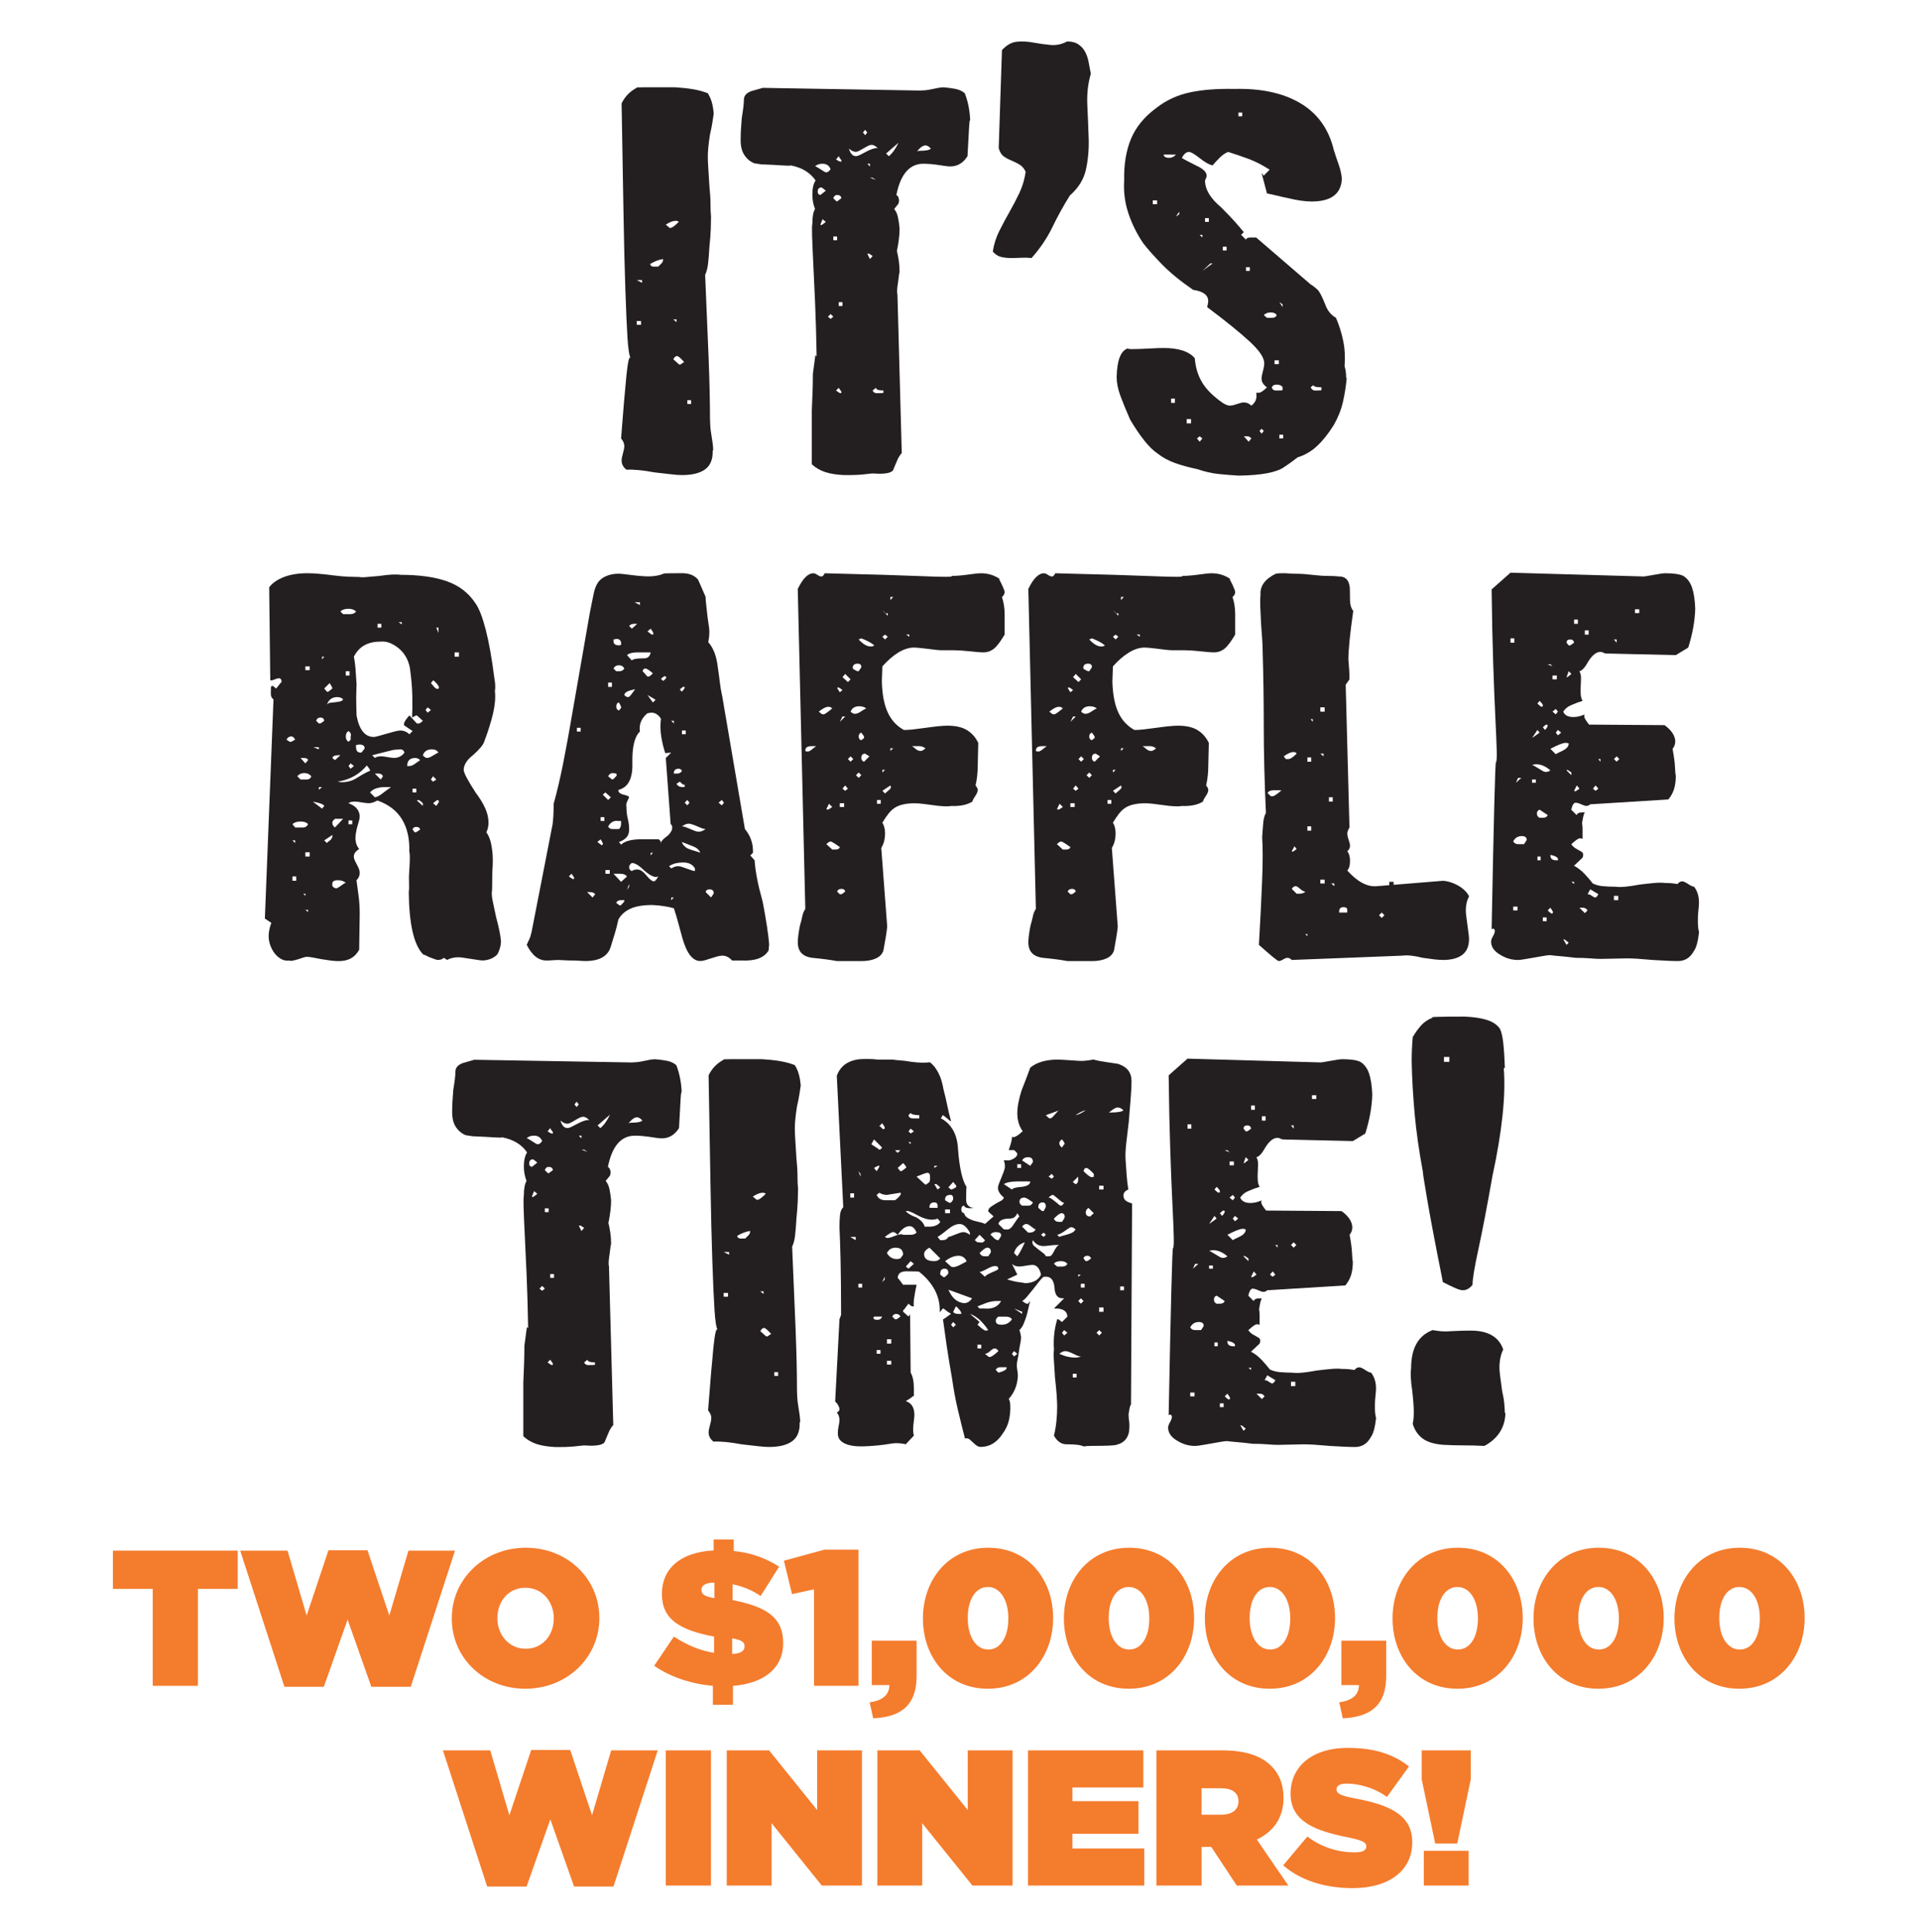
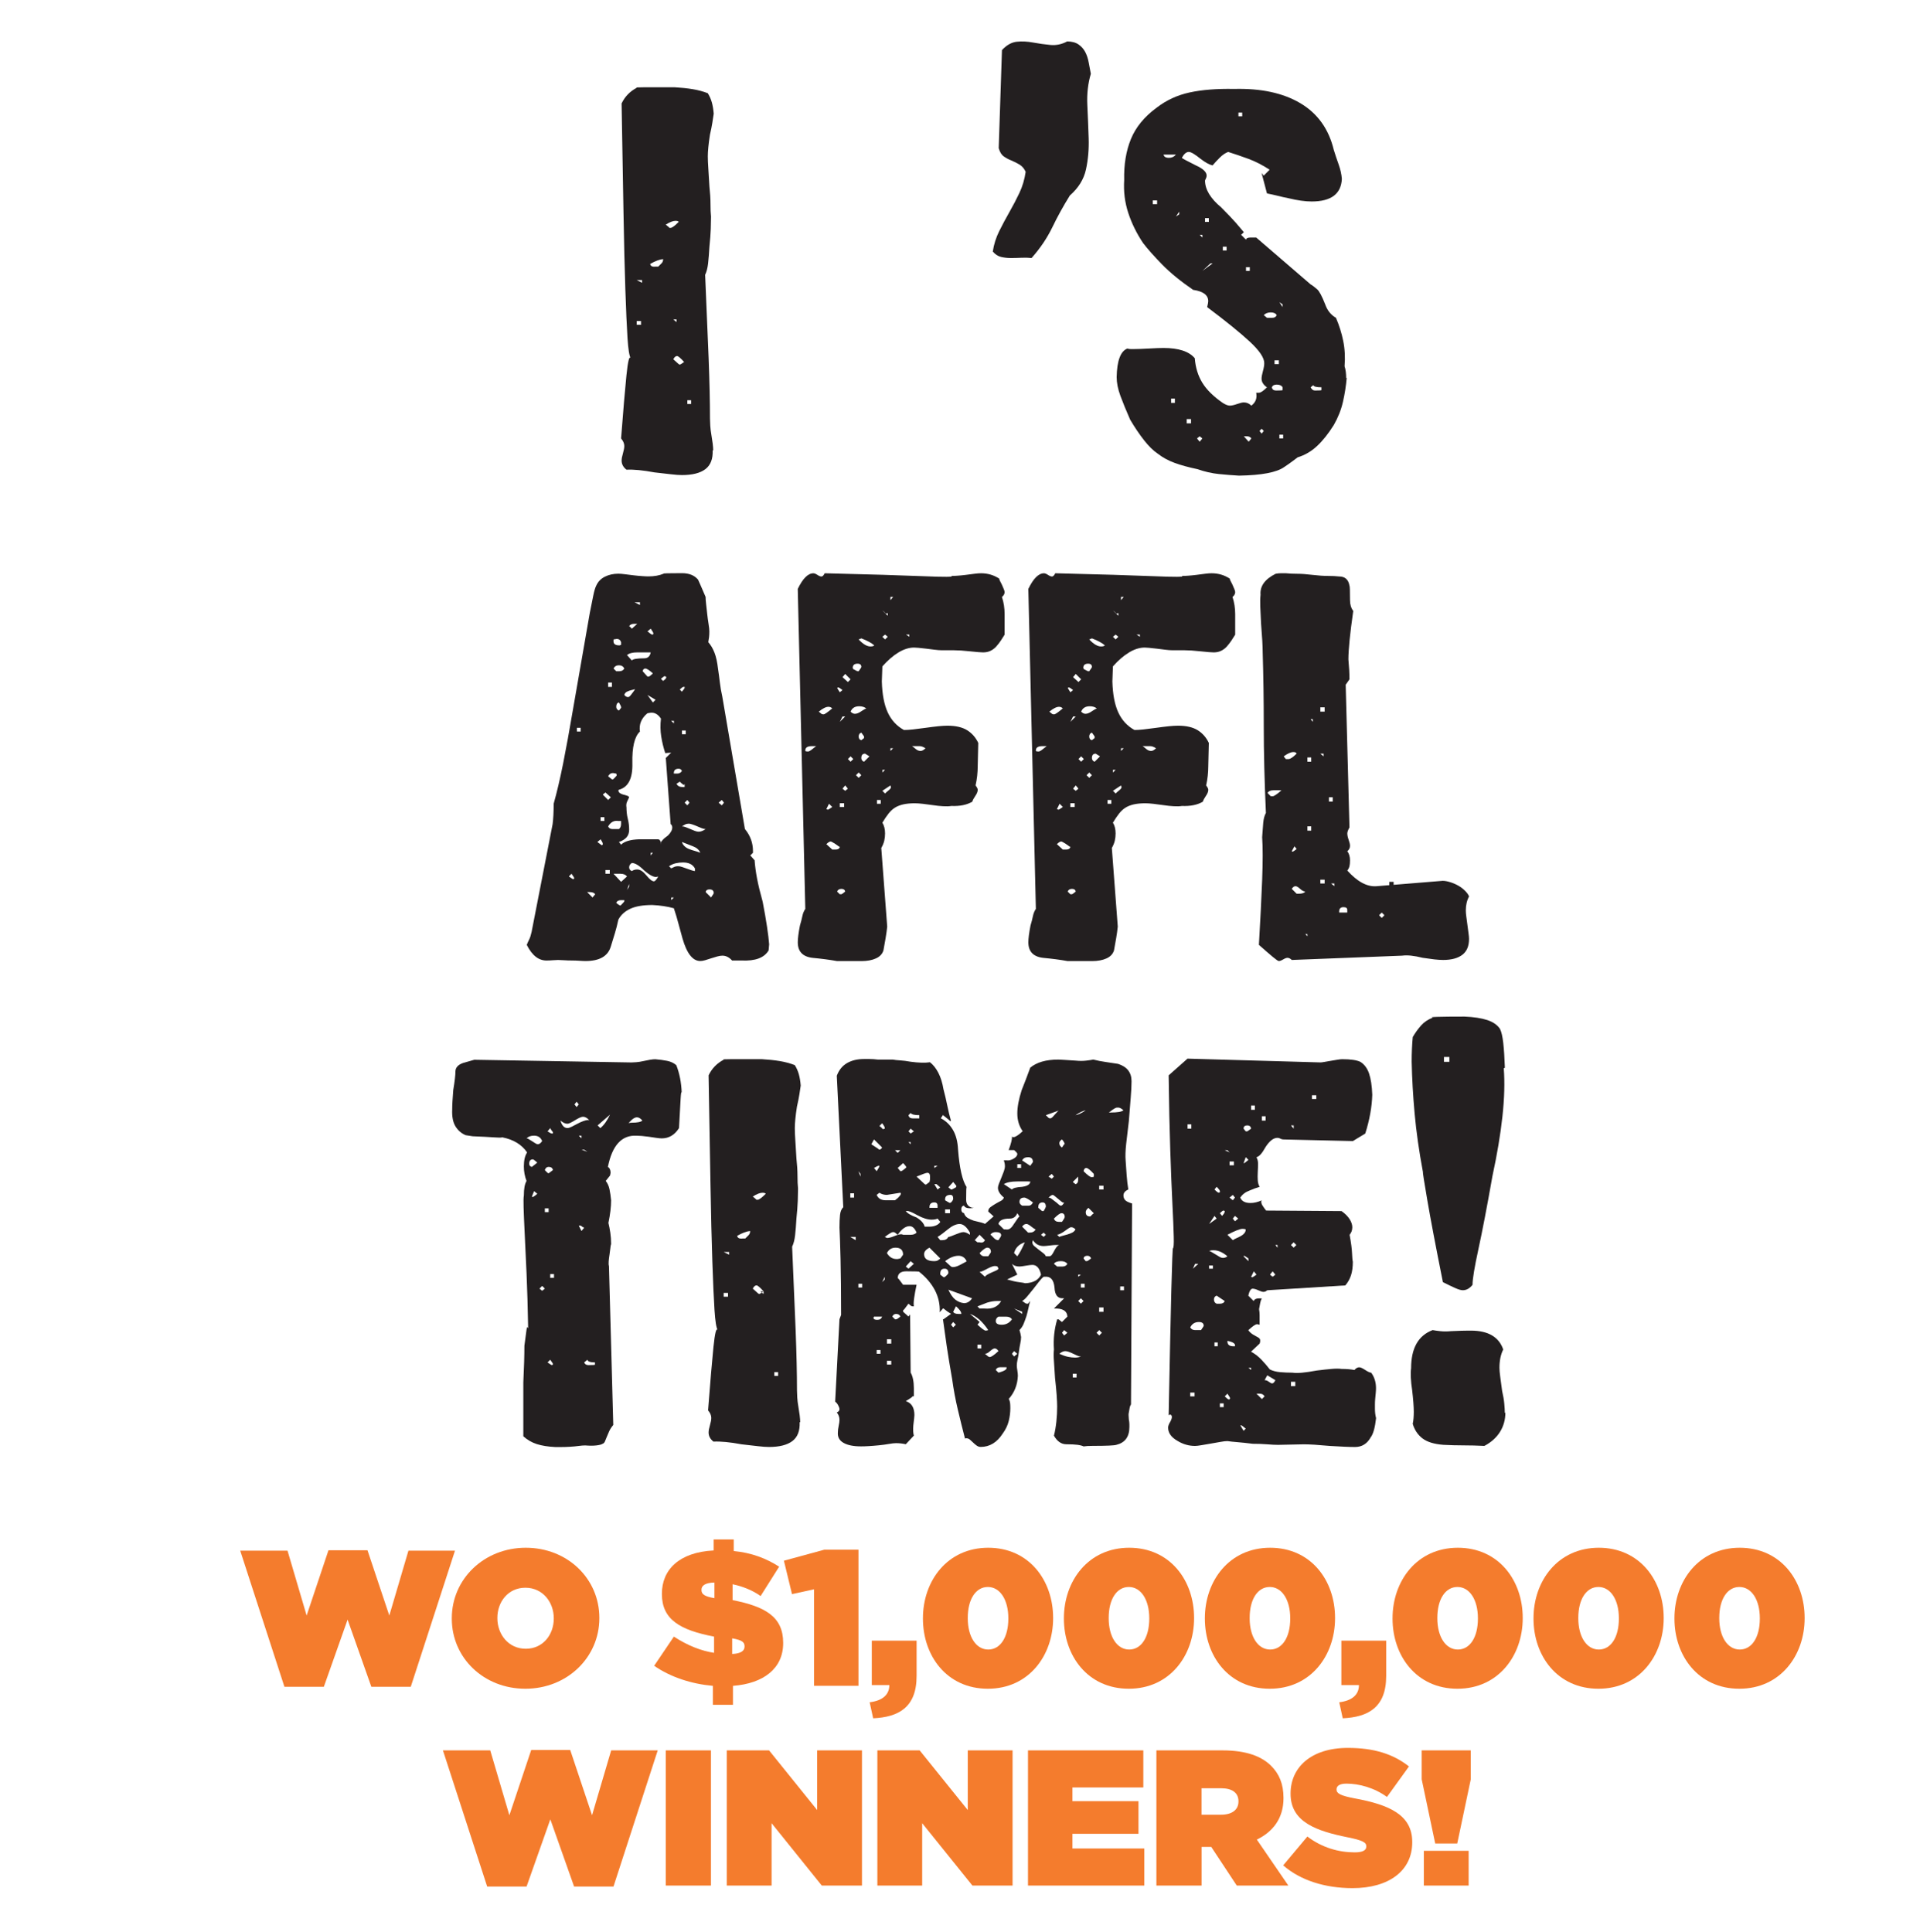
<svg xmlns="http://www.w3.org/2000/svg" id="Layer_1" version="1.1" viewBox="0 0 787 792">
  <defs>
    <style>
      .st0 {
        fill: #231f20;
      }

      .st1 {
        fill: #f47c2d;
      }
    </style>
  </defs>
  <g>
    <path class="st0" d="M292.12,184.6c.14,3.53-.85,6.11-2.98,7.73-2.14,1.62-5.34,2.43-9.61,2.43-1.18,0-2.69-.11-4.53-.33-1.84-.22-4.09-.47-6.73-.77-4.71-.88-8.54-1.25-11.48-1.1-1.33-1.03-1.99-2.28-1.99-3.75,0-.74.18-1.73.55-2.98.36-1.25.55-2.24.55-2.98,0-1.03-.44-2.06-1.32-3.09.44-5.74.84-10.78,1.21-15.13.37-4.34.7-7.95.99-10.82.29-2.87.59-4.89.88-6.07.29-1.18.59-1.47.88-.88-.59-.88-1.03-3.64-1.33-8.28-.3-4.64-.59-11.26-.88-19.87-.3-8.61-.55-19.25-.77-31.91-.22-12.66-.48-27.45-.77-44.39,1.33-2.79,3.38-4.93,6.18-6.4-.59-.15.37-.22,2.87-.22h12.81c2.65.15,5.08.41,7.29.77,2.21.37,4.27.92,6.18,1.66.74,1.18,1.29,2.43,1.66,3.75.37,1.33.63,2.87.77,4.64-.15,1.03-.33,2.25-.55,3.64-.22,1.4-.55,3.06-.99,4.97-.3,1.91-.52,3.61-.66,5.08-.15,1.47-.22,2.73-.22,3.76,0,1.32.07,3.06.22,5.19.15,2.14.29,4.53.44,7.18.29,2.65.44,5.04.44,7.18s.07,3.86.22,5.19c0,1.33-.04,3.02-.11,5.08-.08,2.06-.26,4.49-.55,7.29-.15,2.65-.33,4.93-.55,6.85-.22,1.91-.63,3.46-1.21,4.64.59,13.4,1.07,24.84,1.44,34.34.36,9.5.55,17.7.55,24.62,0,.74.04,1.69.11,2.87.07,1.18.22,2.39.44,3.64.22,1.25.4,2.47.55,3.64.14,1.18.22,2.14.22,2.87h-.22ZM263.19,114.82h-2.21l2.21,1.1v-1.1ZM262.75,131.61h-1.77v1.55h1.77v-1.55ZM271.8,106.21c-1.47.15-3.24.81-5.3,1.99.15.88.88,1.25,2.21,1.1h1.1c.44-.44.88-.88,1.33-1.33.44-.44.66-.96.66-1.55v-.22ZM278.21,90.98c-.15-.29-.59-.44-1.33-.44-1.03,0-2.36.52-3.98,1.55l1.33,1.1c0,.15.07.22.22.22h.44c.59,0,1.69-.81,3.31-2.43ZM277.32,130.94h-1.33l1.33,1.1v-1.1ZM280.41,148.39c-1.47-1.62-2.43-2.43-2.87-2.43-.59,0-1.1.44-1.55,1.33l2.21,1.99.44.22c.15,0,.74-.37,1.77-1.1ZM283.28,164.07h-1.55v1.55h1.55v-1.55Z" />
-     <path class="st0" d="M397.67,49.46c-.15-.59-.3.3-.44,2.65-.15,2.36-.37,6.33-.66,11.93-1.77,2.8-4.12,4.19-7.07,4.19-.59,0-1.36-.07-2.32-.22-.96-.14-1.95-.29-2.98-.44-1.03-.15-1.99-.26-2.87-.33-.88-.07-1.62-.11-2.21-.11-6.04-.29-9.94,3.97-11.7,12.81.74.44,1.1,1.25,1.1,2.43l-.22,1.1-1.77,2.21c.73.88,1.25,2.03,1.55,3.42.29,1.4.51,2.91.66,4.53,0,2.65-.37,5.74-1.1,9.27.29,1.18.55,2.5.77,3.97.22,1.47.33,3.02.33,4.64-.15.44-.26,1.07-.33,1.88-.08.81-.19,1.66-.33,2.54-.15.88-.26,1.77-.33,2.65-.07.88-.04,1.55.11,1.99l1.77,65.14c-.74.88-1.29,1.73-1.66,2.54-.37.81-.7,1.58-.99,2.32-.3.74-.55,1.36-.77,1.88-.22.52-.55.85-.99.99-.44.29-1.29.52-2.54.66-1.25.15-2.76.15-4.53,0-.74,0-1.66.08-2.76.22-1.1.15-2.28.26-3.53.33-1.25.07-2.39.11-3.42.11h-2.65c-2.95-.15-5.45-.55-7.51-1.22-2.06-.66-3.9-1.73-5.52-3.2v-22.08c.14-3.09.25-5.85.33-8.28.07-2.43.11-4.67.11-6.73.44-3.24.74-5.44.88-6.62.15-1.18.37-1.33.66-.44-.15-8.54-.37-16.08-.66-22.63-.3-6.55-.55-12.07-.77-16.56-.22-4.49-.37-7.99-.44-10.49-.08-2.5-.04-4.12.11-4.86,0-2.79.37-4.78,1.1-5.96-.74-1.91-1.1-3.9-1.1-5.96,0-2.5.44-4.42,1.33-5.74-2.21-3.24-5.6-5.3-10.16-6.18-.44.15-1.62.15-3.53,0-1.91-.15-4.79-.29-8.61-.44l-2.87-.44c-1.77-.74-3.17-1.95-4.2-3.64-1.03-1.69-1.47-4.01-1.33-6.96,0-.88.03-1.99.11-3.31.07-1.33.18-2.87.33-4.64.29-1.77.52-3.27.66-4.53.15-1.25.22-2.24.22-2.98,0-1.62,1.03-2.79,3.09-3.53,2.65-.73,4.2-1.18,4.64-1.32l64.48,1.1c.44,0,1.1-.03,1.99-.11.88-.07,1.8-.22,2.76-.44.96-.22,1.88-.4,2.76-.55.88-.15,1.62-.22,2.21-.22,1.77.15,3.38.37,4.86.66,1.47.3,2.72.88,3.75,1.77,1.33,3.39,2.06,7.14,2.21,11.26ZM340.47,69.34c-.59-1.47-1.69-2.21-3.31-2.21-1.33,0-2.36.37-3.09,1.1.29,0,.66.15,1.1.44.44.3.85.55,1.22.77.36.22.77.48,1.21.77.44.3.81.44,1.1.44.59,0,1.18-.44,1.77-1.33ZM338.49,78.17c-1.03-.88-1.62-1.32-1.77-1.32-1.03,0-1.55.59-1.55,1.77,0,.74.37,1.18,1.1,1.33l2.21-1.77ZM337.16,89.87l-.88,2.21.22.22c.29,0,.96-.44,1.99-1.33l-1.33-1.1ZM340.47,128.74l-1.1,1.1,1.1.88,1.1-.88-1.1-1.1ZM344.89,81.26c-.15-.88-.74-1.33-1.77-1.33-.74,0-1.25.44-1.55,1.33l1.1,1.1.44.22,1.77-1.33ZM343.12,96.94h-1.55v1.55h1.55v-1.55ZM344.89,65.8c0-.14-.11-.33-.33-.55-.22-.22-.48-.62-.77-1.21l-1.1,1.32c.44.3.81.52,1.1.66.29.15.51.22.66.22h.44v-.44ZM344.89,160.76c0-.15-.11-.37-.33-.66-.22-.29-.48-.66-.77-1.1l-1.1,1.1c1.03.74,1.62,1.1,1.77,1.1l.44-.22v-.22ZM345.33,123.88h-1.55v1.55h1.55v-1.55ZM359.91,60.94c-.88-1.03-1.77-1.55-2.65-1.55-.44,0-.96.15-1.55.44-.59.3-1.18.63-1.77.99-.59.37-1.18.7-1.77.99-.59.3-1.03.44-1.33.44-.88,0-1.84-.44-2.87-1.33.59,2.06,1.55,3.09,2.87,3.09.44,0,1.03-.18,1.77-.55.74-.37,1.51-.77,2.32-1.22.81-.44,1.62-.81,2.43-1.1.81-.29,1.44-.44,1.88-.44.29,0,.52.08.66.22ZM354.61,53.22l-.88,1.1.88,1.1.88-1.1-.88-1.1ZM356.6,67.13h-1.1l1.1,1.1v-1.1ZM357.7,104.89c-.59-.29-.96-.52-1.1-.66-.15-.15-.3-.22-.44-.22h-.66l1.1,2.21,1.1-1.32ZM357.7,72.87h-1.1l2.43.88-1.33-.88ZM362.11,160.09c-1.91,0-2.95-.37-3.09-1.1l-1.33,1.1c.29.74.88,1.1,1.77,1.1,1.91,0,2.79-.07,2.65-.22v-.88ZM363.22,62.93l1.1,1.1c1.47-1.18,2.79-3.02,3.97-5.52l-5.08,4.42ZM381.55,60.94c-.74-.88-1.47-1.33-2.21-1.33-.88,0-1.84.59-2.87,1.77-.74.74-1.29,1.33-1.66,1.77-.37.44-.63.74-.77.88.44-1.47,1.47-2.21,3.09-2.21,1.18,0,2.13-.07,2.87-.22.74-.14,1.25-.37,1.55-.66Z" />
    <path class="st0" d="M406.94,103.12c.44-2.94,1.33-5.74,2.65-8.39,1.32-2.65,2.72-5.26,4.19-7.84,1.47-2.57,2.83-5.19,4.09-7.84,1.25-2.65,2.1-5.52,2.54-8.61-.59-1.33-1.43-2.32-2.54-2.98s-2.21-1.21-3.31-1.66c-1.1-.44-2.14-.99-3.09-1.66-.96-.66-1.65-1.8-2.1-3.42l1.33-40.19c1.91-2.06,3.94-3.2,6.07-3.42,2.13-.22,4.38-.11,6.73.33,2.36.44,4.71.77,7.07.99,2.35.22,4.64-.26,6.85-1.44,1.91,0,3.46.41,4.64,1.22,1.18.81,2.1,1.84,2.76,3.09.66,1.25,1.14,2.69,1.43,4.31.29,1.62.59,3.17.88,4.64-1.18,3.98-1.66,8.25-1.44,12.81.22,4.57.4,9.09.55,13.58.15,4.49-.22,8.76-1.1,12.81-.88,4.05-3.09,7.62-6.62,10.71-2.65,4.27-5.05,8.61-7.18,13.03-2.14,4.42-4.97,8.61-8.5,12.59-1.33-.15-2.72-.18-4.2-.11-1.47.07-2.91.11-4.31.11s-2.72-.15-3.97-.44c-1.25-.29-2.4-1.03-3.42-2.21Z" />
    <path class="st0" d="M551.8,155.02l.22-.22c-.29,3.39-.81,6.7-1.55,9.94-.74,3.24-1.99,6.4-3.75,9.49-2.21,3.53-4.49,6.4-6.85,8.61-2.36,2.21-5.01,3.76-7.95,4.64-.59.44-1.32.99-2.21,1.66s-1.99,1.44-3.31,2.32c-3.09,2.21-9.28,3.38-18.55,3.53-2.65-.15-5.41-.37-8.28-.66s-5.78-.96-8.72-1.99c-3.53-.74-6.63-1.58-9.28-2.54-2.65-.96-5.01-2.24-7.07-3.86-1.77-1.18-3.61-2.98-5.52-5.41-1.91-2.43-3.83-5.26-5.74-8.5-1.62-3.68-2.95-6.92-3.98-9.72-1.03-2.79-1.55-5.37-1.55-7.73.14-6.77,1.62-10.67,4.42-11.7.29.15.74.22,1.33.22h1.55c1.33,0,3.31-.07,5.96-.22,2.65-.15,4.64-.22,5.96-.22,6.18,0,10.45,1.4,12.81,4.2.29,3.83,1.33,7.18,3.09,10.05s4.56,5.63,8.39,8.28c1.18.74,2.13,1.1,2.87,1.1s1.73-.22,2.98-.66c1.25-.44,2.17-.66,2.76-.66,1.18,0,2.21.44,3.09,1.33,1.77-1.33,2.43-3.09,1.99-5.3h1.1c.74,0,1.84-.74,3.31-2.21-1.47-1.03-2.21-2.21-2.21-3.53,0-.74.18-1.77.55-3.09.37-1.33.55-2.43.55-3.31,0-2.21-1.99-5.15-5.96-8.83-3.98-3.68-9.79-8.39-17.44-14.13.29-1.18.44-1.99.44-2.43,0-2.5-2.06-4.05-6.18-4.64-5.16-3.53-9.38-6.99-12.7-10.38-3.31-3.39-5.93-6.33-7.84-8.83-2.65-3.97-4.67-8.09-6.07-12.37-1.4-4.27-1.96-8.76-1.66-13.47-.15-6.33.77-11.92,2.76-16.78,1.99-4.86,5.48-9.13,10.49-12.81,3.98-3.09,8.5-5.19,13.58-6.29,5.08-1.1,11.15-1.58,18.22-1.44,11.04-.29,20.09,1.66,27.16,5.85s11.63,10.57,13.69,19.1c.59,1.91,1.25,3.9,1.99,5.96.74,2.06,1.18,4.05,1.33,5.96-.29,6.18-4.42,9.27-12.37,9.27-2.65,0-5.82-.44-9.49-1.33-1.47-.29-2.95-.63-4.42-.99-1.47-.37-2.95-.7-4.42-.99l-2.21-8.39.88,1.1,2.43-2.43c-2.95-1.91-5.82-3.38-8.61-4.42-2.8-1.03-5.6-1.99-8.39-2.87-1.18.44-2.32,1.22-3.42,2.32-1.1,1.1-2.1,2.17-2.98,3.2-1.33-.29-2.95-1.18-4.86-2.65-2.36-1.91-3.98-2.87-4.86-2.87-1.03,0-1.99.81-2.87,2.43.29.3,2.21,1.32,5.74,3.09,2.95,1.33,4.42,2.72,4.42,4.2,0,.3-.07.63-.22.99-.15.37-.29.7-.44.99,0,3.68,2.21,7.36,6.63,11.04,2.65,2.65,4.71,4.82,6.18,6.51,1.47,1.69,2.5,2.91,3.09,3.64l-1.1,1.1,1.99,1.99c.14-.59.74-.88,1.77-.88h2.43l22.3,19.21c.59.3,1.47.96,2.65,1.99.88.74,1.99,2.8,3.31,6.18.88,2.51,2.36,4.35,4.42,5.52,1.33,3.09,2.32,6.26,2.98,9.49.66,3.24.84,6.7.55,10.38.44,1.33.66,2.95.66,4.86ZM474.29,83.69v-1.55h-1.77v1.55h1.77ZM482.02,63.37h-5.08c.15.88.88,1.33,2.21,1.33,1.18,0,2.13-.44,2.87-1.33ZM481.58,165.17v-1.77h-1.55v1.77h1.55ZM483.35,87.88v-1.1l-1.33,1.99,1.33-.88ZM488.2,173.56v-1.77h-1.77v1.77h1.77ZM492.84,179.75l-1.1-.88-1.1.88,1.1,1.33,1.1-1.33ZM492.84,97.38v-1.1h-1.1l1.1,1.1ZM497.04,107.98h-.88l-3.31,3.09,4.2-3.09ZM495.49,90.98v-1.55h-1.55v1.55h1.55ZM502.78,102.68v-1.55h-1.55v1.55h1.55ZM509.18,47.69v-1.55h-1.55v1.55h1.55ZM512.94,179.75c-.44-.59-1.03-.88-1.77-.88h-1.33l1.99,2.21,1.1-1.33ZM512.28,111.07v-1.55h-1.55v1.55h1.55ZM518.02,176.66l-.88-.88-.88.88.88,1.1.88-1.1ZM523.31,129.18c-.44-.74-1.25-1.1-2.43-1.1s-2.14.37-2.87,1.1l1.33,1.1h2.21c.88,0,1.47-.37,1.77-1.1ZM525.74,159.87v-1.1c-.44-.74-1.25-1.1-2.43-1.1-1.03,0-1.69.37-1.99,1.1.15.88.74,1.33,1.77,1.33,1.91,0,2.8-.07,2.65-.22ZM524.2,149.27v-1.55h-1.77v1.55h1.77ZM525.74,125.87v-1.1l-1.33-.88,1.33,1.99ZM525.96,179.75v-1.55h-1.55v1.55h1.55ZM541.64,159.87v-1.1c-2.06,0-3.17-.29-3.31-.88l-1.1.88c.44.88,1.03,1.33,1.77,1.33,1.91,0,2.8-.07,2.65-.22Z" />
-     <path class="st0" d="M205.34,385.59c0,2.06-.52,3.98-1.55,5.74-1.47,1.47-3.39,2.28-5.74,2.43-.59,0-1.33-.07-2.21-.22-.88-.15-1.84-.29-2.87-.44-1.03-.14-1.99-.29-2.87-.44-.88-.15-1.62-.22-2.21-.22-1.77,0-3.31.37-4.64,1.1l-1.33-.88c-.59.59-1.4.88-2.43.88-.3,0-.74-.11-1.33-.33-.59-.22-1.18-.44-1.77-.66-.59-.22-1.14-.47-1.66-.77-.52-.29-.92-.44-1.22-.44-3.83-3.83-5.82-12.36-5.96-25.62.15-1.03.18-2.32.11-3.86-.08-1.55-.04-3.27.11-5.19.15-2.06.22-3.68.22-4.86,0-1.33-.08-2.28-.22-2.87.15-5.15-.85-9.5-2.98-13.03-2.14-3.53-5.49-6.1-10.05-7.73-.59.3-1.18.55-1.77.77-.59.22-1.18.33-1.77.33-.74,0-1.73-.11-2.98-.33-1.25-.22-2.17-.33-2.76-.33-1.18,0-2.06.22-2.65.66,2.94,1.03,4.49,2.8,4.64,5.3,0,.59-.11,1.25-.33,1.99-.22.74-.44,1.51-.66,2.32-.22.81-.41,1.66-.55,2.54-.15.88-.22,1.55-.22,1.99,0,1.91.51,3.46,1.55,4.64-1.47.88-2.21,1.91-2.21,3.09,0,.44.11.92.33,1.44s.52,1.1.88,1.77c.37.66.66,1.29.88,1.88.22.59.33,1.1.33,1.55,0,1.18-.44,2.21-1.33,3.09.29,2.06.59,4.23.88,6.51.29,2.28.44,4.67.44,7.18l-.22,14.8c-1.77,3.24-4.71,4.78-8.83,4.64-.74,0-1.69-.07-2.87-.22-1.18-.15-2.39-.33-3.64-.55-1.25-.22-2.43-.44-3.53-.66-1.1-.22-1.95-.33-2.54-.33-.44,0-.96.11-1.55.33-.59.22-1.25.44-1.99.66-.74.22-1.44.41-2.1.55-.66.15-1.22.15-1.66,0-1.18.15-2.28-.07-3.31-.66-1.03-.59-1.91-1.36-2.65-2.32-.74-.96-1.32-2.06-1.77-3.31-.44-1.25-.66-2.46-.66-3.64,0-1.77.37-3.61,1.1-5.52l-2.65-1.77,3.53-89.88c-.74-.44-1.1-1.25-1.1-2.43,0-2.21.07-3.16.22-2.87l.44-.22c.15,0,.66.37,1.55,1.1,1.47-1.91,2.21-2.8,2.21-2.65,0-1.03-.37-1.55-1.1-1.55-.44,0-.99.15-1.66.44-.66.3-1.29.44-1.88.44l-.44-38.2c1.33-1.77,3.35-3.16,6.07-4.2,2.72-1.03,5.92-1.55,9.61-1.55,1.33,0,2.87.07,4.64.22,1.77.15,3.75.37,5.96.66,2.35.29,4.42.48,6.18.55,1.77.07,3.24.11,4.42.11.73.15,1.84.15,3.31,0,1.47-.15,3.16-.29,5.08-.44,1.91-.29,3.61-.48,5.08-.55,1.47-.07,2.65-.03,3.53.11,7.65,0,13.99.88,18.99,2.65,5,1.77,8.91,4.79,11.7,9.06,1.47,2.06,2.87,5.67,4.2,10.82,1.33,5.16,2.5,11.78,3.53,19.87.15.74.26,1.58.33,2.54.07.96.03,1.88-.11,2.76.29,2.65.04,5.71-.77,9.16-.81,3.46-2.03,7.32-3.64,11.59-.44,1.33-1.99,3.17-4.64,5.52-1.33,1.03-2.28,2.06-2.87,3.09-.59,1.03-.88,1.99-.88,2.87,0,1.18,1.62,4.27,4.86,9.28,1.77,2.36,3.09,4.52,3.98,6.51.88,1.99,1.33,3.94,1.33,5.85,0,1.47-.3,2.8-.88,3.98.74,1.03,1.29,2.21,1.66,3.53.37,1.33.62,2.72.77,4.2.29,2.21.29,5.08,0,8.61,0,5.6-.08,8.39-.22,8.39,0,1.18.18,2.58.55,4.2.37,1.62.77,3.53,1.22,5.74,1.18,4.42,1.84,7.66,1.99,9.72ZM120.98,303.23c-.44-.88-.96-1.33-1.55-1.33-.88,0-1.55.44-1.99,1.33l1.33.88h.44c.14,0,.33-.07.55-.22.22-.15.63-.37,1.22-.66ZM126.28,337.89c-.59-.74-1.62-1.1-3.09-1.1s-2.58.37-3.31,1.1l1.1,1.33h3.31c.88,0,1.55-.44,1.99-1.33ZM120.98,344.52h-1.1l1.1,1.1v-1.1ZM121.42,359.31h-1.55v1.77h1.55v-1.77ZM127.6,318.24c-.74-.88-1.69-1.33-2.87-1.33s-2.14.44-2.87,1.33l1.33,1.33h2.43c1.03,0,1.69-.44,1.99-1.33ZM126.28,311.62c-.15-.59-.74-.88-1.77-.88h-1.33l1.99,2.21,1.1-1.32ZM125.18,366.38h-.88l.88.88v-.88ZM126.94,273.19h-1.77v1.55h1.77v-1.55ZM126.94,349.38h-1.77v1.77h1.77v-1.77ZM126.28,373h-1.1l1.1.88v-.88ZM132.91,330.39c-.15-.29-.48-.55-.99-.77-.52-.22-1.07-.41-1.66-.55-.59-.15-1.14-.26-1.66-.33-.52-.07-.85-.25-.99-.55l4.42,3.31.88-1.1ZM130.7,306.32h-2.21l2.21.88v-.88ZM132.91,295.49c-.15-.88-.66-1.33-1.55-1.33s-1.47.44-1.77,1.33l1.1,1.1h.44c.29,0,.88-.37,1.77-1.1ZM130.7,322.66v1.1l1.33-1.1h-1.33ZM132.02,269.22v1.1l.88-1.1h-.88ZM136.22,282.03c0-.15-.37-.81-1.1-1.99l-2.21,2.21,1.1,1.33h.44c.14,0,.74-.44,1.77-1.33v-.22ZM136.22,342.31l-3.31,2.21,1.1,1.1c0-.14.52-.59,1.55-1.33.44-.59.66-1.03.66-1.33v-.66ZM140.63,286.66c-.59-.59-1.4-.88-2.43-.88-2.06,0-3.46,1.03-4.2,3.09.29-.44.77-.7,1.44-.77s1.33-.15,1.99-.22c.66-.07,1.33-.18,1.99-.33.66-.15,1.07-.44,1.22-.88ZM141.74,361.96c-.74-.74-1.84-1.1-3.31-1.1-1.62,0-2.36.59-2.21,1.77v.66c.59.59,1.1.88,1.55.88.29,0,.59-.11.88-.33.29-.22.62-.44.99-.66.37-.22.74-.47,1.1-.77.37-.29.7-.44.99-.44ZM138.2,309.63c-1.03,0-1.69.37-1.99,1.1l1.1.88,2.21-1.99h-1.33ZM137.32,335.68c-.74.59-1.1,1.1-1.1,1.55,0,.88.37,1.55,1.1,1.99l3.31-3.53h-3.31ZM151.67,315.81c0-.29-.44-.96-1.33-1.99-1.47,1.77-3.17,3.2-5.08,4.31-1.91,1.1-4.2,1.87-6.85,2.32.59.15,1.25.22,1.99.22s1.58-.11,2.54-.33c.96-.22,1.95-.62,2.98-1.21,3.09-1.91,5-2.95,5.74-3.09v-.22ZM145.93,250.67c-.74-.74-1.77-1.1-3.09-1.1-1.47,0-2.58.37-3.31,1.1l1.1,1.1c-.3,0-.22,0,.22,0h2.65c1.18,0,1.99-.37,2.43-1.1ZM143.28,275.18h-1.55v1.77h1.55v-1.77ZM143.73,301.9c.29-.88,0-1.62-.88-2.21-.74.44-1.1,1.18-1.1,2.21s.37,1.77,1.1,2.21l.88-.88v-1.33ZM143.73,312.94l-.88,1.1.88,1.1,1.33-1.1-1.33-1.1ZM144.39,336.35h-1.55v1.55h1.55v-1.55ZM170.89,293.29h-.22c-.15,0-.74.29-1.77.88.14-2.35.18-5.3.11-8.83-.08-3.53-.41-7.36-.99-11.48-.3-1.62-.81-3.09-1.55-4.42-.74-1.33-1.66-2.46-2.76-3.42-1.1-.96-2.32-1.73-3.64-2.32-1.33-.59-2.73-.81-4.2-.66-5.16,0-8.76,2.06-10.82,6.18.29,1.33.51,2.91.66,4.75.14,1.84.29,4.01.44,6.51-.15,3.68-.19,6.62-.11,8.83.07,2.21.11,3.53.11,3.98,1.03,5.74,3.31,8.69,6.85,8.83.59,0,1.36-.15,2.32-.44.96-.29,1.99-.59,3.09-.88,1.1-.29,2.17-.59,3.2-.88,1.03-.29,1.84-.44,2.43-.44,1.47,0,2.72.52,3.75,1.55l1.33-1.33-3.31-2.21c-.15-.15-.22-.29-.22-.44v-.22c0-.74.74-1.91,2.21-3.53l3.09,3.31h.66c.44,0,1.03-.37,1.77-1.1l-2.43-2.21ZM149.47,306.76c0-1.03-.74-1.55-2.21-1.55l-1.33.22v.66c0,1.62.59,2.43,1.77,2.43h.44c.88-1.03,1.33-1.62,1.33-1.77ZM158.96,322.66h-.88c-3.09,0-5.23.74-6.4,2.21l1.99,1.99c.88-.15,1.84-.62,2.87-1.43,1.03-.81,2.28-1.73,3.75-2.76h-1.33ZM165.81,308.52c-.3-.88-.88-1.33-1.77-1.33l-2.65.22c-.74.15-1.8.41-3.2.77-1.4.37-3.28.85-5.63,1.43l1.1,1.1c.59-.44,1.47-.66,2.65-.66.44,0,1.29.11,2.54.33,1.25.22,2.1.33,2.54.33,1.91,0,3.39-.74,4.42-2.21ZM156.97,318.24c-.3-.74-.88-1.1-1.77-1.1h-1.55l2.43,2.43.88-1.33ZM156.31,255.75h-1.55v1.55h1.55v-1.55ZM164.7,255.08h-1.33l1.33.88v-.88ZM172.21,311.62c-.59-.59-1.25-.88-1.99-.88-2.21,0-3.31,1.1-3.31,3.31h.88c.44,0,.88-.11,1.33-.33.44-.22.85-.48,1.22-.78.37-.29.74-.55,1.1-.77.37-.22.63-.4.77-.55ZM170.66,323.32h-1.55v1.55h1.55v-1.55ZM172.21,340.1c-.15-.73-.66-1.1-1.55-1.1s-1.4.37-1.55,1.1l.88,1.1h.44c.15,0,.74-.37,1.77-1.1ZM173.32,329.28c-.88-.88-1.55-1.33-1.99-1.33l-.44.22,2.43,2.21v-1.1ZM179.72,308.52c-.59-.88-1.47-1.33-2.65-1.33-1.91,0-3.17.81-3.75,2.43.59.74,1.18,1.1,1.77,1.1s1.4-.33,2.43-.99c1.03-.66,1.77-1.07,2.21-1.22ZM175.3,289.97l-.88,1.1.88,1.1,1.33-1.1-1.33-1.1ZM179.94,282.03c0-.29-.11-.62-.33-.99-.22-.37-.48-.7-.77-.99-.3-.29-.55-.55-.77-.78-.22-.22-.41-.33-.55-.33l-.88,1.1c.14.15.51.59,1.1,1.32.59.74,1.18,1.1,1.77,1.1l.22-.22.22-.22ZM177.51,318.24l-.88,1.33.88.88,1.33-.88-1.33-1.33ZM179.72,328.18l-.22-.22c-.3,0-.96.44-1.99,1.33l1.33,1.1c.74-1.03,1.1-1.62,1.1-1.77l-.22-.44ZM179.72,257.29h-.88l.88,2.21v-2.21ZM188.11,267.45h-1.77v1.77h1.77v-1.77Z" />
    <path class="st0" d="M315.08,389.57c-1.77,3.09-5.52,4.49-11.26,4.2h-3.75c-1.18-1.33-2.5-1.99-3.97-1.99-.59,0-1.29.11-2.1.33-.81.22-1.66.48-2.54.77-.88.3-1.69.55-2.43.77-.74.22-1.4.33-1.99.33-3.09,0-5.52-3.09-7.29-9.27-.59-2.06-1.14-4.09-1.66-6.07-.52-1.99-1.14-4.09-1.88-6.29-2.65-.74-5.6-1.18-8.83-1.33-3.83,0-6.85.52-9.05,1.55-2.21,1.03-3.83,2.5-4.86,4.42-.44,2.06-.92,3.94-1.44,5.63-.52,1.69-1.07,3.5-1.66,5.41-1.18,3.98-4.64,5.96-10.38,5.96-.59,0-1.4-.03-2.43-.11-1.03-.07-2.1-.11-3.2-.11s-2.17-.03-3.2-.11c-1.03-.07-1.84-.11-2.43-.11-.44,0-1.14.04-2.1.11-.96.08-1.73.11-2.32.11-3.39.15-6.18-1.99-8.39-6.41.29-.73.62-1.47.99-2.21.37-.74.7-1.77.99-3.09l8.61-44.17c.14-1.03.25-2.28.33-3.76.07-1.47.11-3.02.11-4.64,1.33-4.71,2.61-10.19,3.87-16.45,1.25-6.26,2.61-13.73,4.08-22.41l6.85-39.31c.59-2.94,1.07-5.33,1.44-7.18.37-1.84.77-3.2,1.22-4.08.73-1.62,1.91-2.83,3.53-3.64,1.62-.81,3.46-1.22,5.52-1.22.74,0,1.66.08,2.76.22,1.1.15,2.28.3,3.53.44,1.25.15,2.43.26,3.53.33,1.1.08,1.95.11,2.54.11,2.35,0,4.42-.37,6.18-1.1-.44-.15,2.06-.22,7.51-.22,2.94,0,5.15.88,6.62,2.65.14.29.48,1.03.99,2.21.52,1.18,1.22,2.8,2.1,4.86,0,.74.07,1.73.22,2.98.15,1.25.29,2.58.44,3.98.15,1.4.33,2.76.55,4.09.22,1.32.33,2.36.33,3.09,0,.88-.04,1.65-.11,2.32-.08.66-.19,1.36-.33,2.1,1.03,1.18,1.88,2.61,2.54,4.3.66,1.69,1.14,3.87,1.44,6.51.29,1.91.55,3.83.77,5.74.22,1.91.55,3.83.99,5.74l9.27,54.32c2.21,2.65,3.31,5.67,3.31,9.06v.66l-1.1,1.1,1.77,1.99c.15,2.21.48,4.68.99,7.4.51,2.72,1.29,5.93,2.32,9.61.73,3.83,1.33,7.22,1.77,10.16.44,2.95.74,5.38.88,7.29l-.22,2.43ZM235.37,359.97c0-.14-.37-.74-1.1-1.77l-1.1,1.1c1.03.74,1.62,1.1,1.77,1.1h.22l.22-.44ZM238.02,298.36h-1.55v1.55h1.55v-1.55ZM243.98,366.6c-.44-.59-1.18-.88-2.21-.88h-1.1l2.21,2.21,1.1-1.33ZM247.07,345.84c0-.14-.08-.36-.22-.66-.15-.29-.37-.66-.66-1.1l-1.33,1.1,1.77,1.33.44-.22v-.44ZM247.73,335.02h-1.55v1.55h1.55v-1.55ZM248.17,324.87l-1.1.88,2.21,2.21,1.1-1.1-2.21-1.99ZM249.94,356.66h-1.77v1.55h1.77v-1.55ZM250.82,279.82h-1.55v1.77h1.55v-1.77ZM252.59,317.13l-1.33-.22c-.88,0-1.55.44-1.99,1.33,1.03.88,1.62,1.33,1.77,1.33l.44-.22c.88-.88,1.33-1.4,1.33-1.55l-.22-.66ZM254.58,336.57h-1.1c-1.77-.29-3.17.44-4.2,2.21.29.74.88,1.1,1.77,1.1h2.65c.59-.44.88-1.18.88-2.21v-1.1ZM254.58,263.26c-.3-.88-.88-1.33-1.77-1.33l-1.33.22v.44c-.15,1.33.66,1.99,2.43,1.99l.66-.22v-1.1ZM255.9,274.07c-.44-.88-1.18-1.33-2.21-1.33s-1.77.44-2.21,1.33l1.1,1.1h1.33c.88,0,1.55-.37,1.99-1.1ZM257.01,359.31c-.59-.74-1.47-1.1-2.65-1.1h-2.87l3.09,3.31,2.43-2.21ZM254.58,289.75c0-.14-.3-.74-.88-1.77-.74.15-1.1.74-1.1,1.77,0,.74.37,1.25,1.1,1.55l.88-1.1v-.44ZM255.9,369.03h-1.33c-1.03,0-1.69.37-1.99,1.1.88.74,1.47,1.1,1.77,1.1l.22-.22c.88-.88,1.33-1.4,1.33-1.55v-.44ZM275.56,339.22c0-.29-.08-.59-.22-.88-.15-.29-.3-.44-.44-.44l-1.99-27.16,2.21-2.21-2.43.22c-.74-2.21-1.29-4.49-1.66-6.85-.37-2.36-.41-4.78-.11-7.29-1.18-1.77-2.58-2.58-4.2-2.43l-1.33.22c-2.5,2.06-3.53,4.57-3.09,7.51-2.21,2.06-3.24,6.41-3.09,13.03.15,6.19-1.69,9.79-5.52,10.82l-.22.22c0,.44.18.81.55,1.1.37.29.85.52,1.44.66.59.15,1.1.3,1.55.44.44.15.74.37.88.66-.3.59-.59,1.22-.88,1.88-.3.66-.37,1.43-.22,2.32,0,.59.03,1.29.11,2.1.07.81.22,1.66.44,2.54.22.88.36,1.69.44,2.43.07.74.11,1.4.11,1.99,0,1.33-.37,2.4-1.1,3.2-.74.81-1.77,1.44-3.09,1.88l.88,1.1c1.33-1.33,3.75-2.06,7.29-2.21h7.95c.74.15,1.1.88,1.1,2.21v-1.1c.14-.15.4-.44.77-.88.36-.44,1.07-1.03,2.1-1.77,1.18-1.18,1.77-2.28,1.77-3.31ZM262.31,281.58c-.3.29-.77.55-1.44.77-.66.22-1.33.41-1.99.55s-1.29.37-1.88.66c-.59.3-.96.74-1.1,1.33.44.59.96.88,1.55.88.29,0,.62-.22.99-.66.37-.44.74-.92,1.1-1.43.37-.52.7-1,.99-1.44.29-.44.59-.66.88-.66h.88ZM266.72,267.45c.14,0-1.69,0-5.52,0-1.91,0-3.31.37-4.2,1.1l1.99,2.21c.44-.59,2.13-.88,5.08-.88,1.47,0,2.35-.81,2.65-2.43ZM257.89,362.4l-.88,2.43.88-1.33v-1.1ZM260.32,255.75h-.44c-.88,0-1.55.29-1.99.88l1.1,1.1,2.21-1.99h-.88ZM268.93,359.53c-1.18,0-2.8-.88-4.86-2.65-2.06-2.06-3.75-3.09-5.08-3.09-.74.44-1.1,1.03-1.1,1.77s.37,1.25,1.1,1.55c.59-.44,1.33-.66,2.21-.66,1.18,0,2.43.81,3.75,2.43s2.35,2.43,3.09,2.43c.44,0,1.03-.66,1.77-1.99l-.88.22ZM262.31,246.91h-2.21l2.21,1.1v-1.1ZM267.61,276.06c-1.47-1.33-2.5-1.99-3.09-1.99s-.96.37-1.1,1.1l1.99,2.21h.44c.29,0,.88-.44,1.77-1.33ZM267.83,259.72c0-.29-.37-.96-1.1-1.99l-1.33,1.1c1.03.88,1.69,1.33,1.99,1.33h.22l.22-.44ZM265.4,284.9l2.21,3.09,1.1-1.1-3.31-1.99ZM266.72,349.6v1.1l.88-1.1h-.88ZM272.9,277.39l-.44-.22c-.15,0-.66.37-1.55,1.1l.88.88c.88-.59,1.33-1.1,1.33-1.55l-.22-.22ZM284.83,356c-.88-1.62-2.5-2.43-4.86-2.43-1.03,0-2.03.11-2.98.33-.96.22-1.88.63-2.76,1.21l.88.88c.59-.29,1.07-.52,1.44-.66.37-.15.85-.22,1.44-.22.44,0,.99.11,1.66.33.66.22,1.29.44,1.88.66.59.22,1.22.44,1.88.66.66.22,1.14.33,1.44.33v-1.1ZM276.22,295.49h-1.1l1.1,1.1v-1.1ZM275.11,367.93v1.1l1.1-1.1h-1.1ZM279.53,316.03c-.3-.59-.74-.88-1.33-.88-1.33,0-1.99.59-1.99,1.77v.22h1.33c.88,0,1.55-.37,1.99-1.1ZM280.63,321.33l-.22.44c-.3,0-.88-.44-1.77-1.33l-1.33.88c.44.88,1.25,1.33,2.43,1.33h.88v-1.33ZM280.63,281.58h-.44c-.3,0-.81.37-1.55,1.1l.88.88c.73-.88,1.1-1.4,1.1-1.55v-.44ZM281.08,299.47h-1.55v1.55h1.55v-1.55ZM289.25,339.88c-.44,0-.96-.11-1.55-.33-.59-.22-1.22-.48-1.88-.78-.66-.29-1.32-.55-1.99-.77-.66-.22-1.14-.33-1.44-.33-.59,0-1.1.11-1.55.33-.44.22-.88.48-1.32.77.44,0,.96.11,1.55.33.59.22,1.21.48,1.88.77.66.3,1.29.55,1.88.77.59.22,1.1.33,1.55.33.88,0,1.84-.37,2.87-1.1ZM287.04,349.6c-.44-1.18-1.44-2.06-2.98-2.65-1.55-.59-3.06-1.18-4.53-1.77.14.59.48,1.14.99,1.66.51.52,1.14.92,1.88,1.21.73.3,1.51.55,2.32.77.81.22,1.58.48,2.32.77ZM281.74,327.96l-1.1,1.1,1.1,1.1.88-1.1-.88-1.1ZM292.56,366.16c0-1.03-.59-1.55-1.77-1.55-.88,0-1.4.37-1.55,1.1l2.21,2.21c.74-1.03,1.1-1.62,1.1-1.77ZM295.87,327.96l-1.32,1.1,1.32,1.1.88-1.1-.88-1.1Z" />
    <path class="st0" d="M411.8,260.16c-.44.74-.96,1.55-1.55,2.43-.59.88-1.21,1.69-1.88,2.43-.66.74-1.43,1.33-2.32,1.77-.88.44-1.91.66-3.09.66-.29,0-.96-.03-1.99-.11-1.03-.07-2.18-.18-3.42-.33-1.25-.14-2.47-.25-3.64-.33-1.18-.07-2.21-.11-3.09-.11h-4.86c-.74,0-1.69-.07-2.87-.22-1.18-.15-2.36-.29-3.53-.44-1.18-.15-2.21-.26-3.09-.33-.88-.07-1.47-.11-1.77-.11-2.06,0-4.2.66-6.4,1.99s-4.42,3.24-6.62,5.74l-.22,6.18c.15,5.3.96,9.53,2.43,12.7,1.47,3.17,3.68,5.56,6.62,7.18,1.03,0,2.24-.07,3.64-.22,1.4-.15,3.13-.37,5.19-.66,2.06-.29,3.83-.51,5.3-.66,1.47-.15,2.72-.22,3.75-.22,3.38,0,6.07.63,8.06,1.87,1.99,1.25,3.49,2.98,4.53,5.19l-.22,9.49c0,1.33-.08,2.65-.22,3.98s-.37,2.65-.66,3.98c.59.74.88,1.33.88,1.77,0,.74-.33,1.58-1,2.54-.66.96-1.07,1.73-1.21,2.32-2.21,1.33-5.08,1.91-8.61,1.77-.88.15-1.99.19-3.31.11-1.33-.07-2.72-.22-4.2-.44-1.47-.22-2.87-.4-4.19-.55-1.33-.15-2.43-.22-3.31-.22-1.77,0-3.31.15-4.64.44-1.33.3-2.47.74-3.42,1.33-.96.59-1.84,1.4-2.65,2.43-.81,1.03-1.66,2.28-2.54,3.75.73,1.18,1.1,2.65,1.1,4.42,0,1.03-.11,2.03-.33,2.98-.22.96-.63,1.95-1.22,2.98l2.43,32.24c-.15,1.47-.37,3.06-.66,4.75-.3,1.69-.59,3.35-.88,4.97-.44,1.47-1.47,2.58-3.09,3.31-1.62.74-3.61,1.1-5.96,1.1h-9.94c-1.62-.29-3.28-.55-4.97-.77-1.69-.22-3.35-.4-4.97-.55-4.12-.44-6.18-2.57-6.18-6.4,0-.74.07-1.69.22-2.87.15-1.18.37-2.5.66-3.98.44-1.47.77-2.76.99-3.86.22-1.1.62-2.1,1.21-2.98l-3.09-131.17c2.06-4.27,4.2-6.41,6.4-6.41.44,0,.99.22,1.66.66.66.44,1.22.66,1.66.66s.88-.44,1.33-1.33c18.25.44,31.76.85,40.52,1.21,8.76.37,12.55.33,11.37-.11.74,0,1.62-.03,2.65-.11,1.03-.07,2.13-.18,3.31-.33,1.18-.15,2.32-.29,3.42-.44,1.1-.15,2.02-.22,2.76-.22,2.8,0,5.3.74,7.51,2.21,0,.29.14.7.44,1.21.29.52.55,1.03.77,1.55.22.52.44,1.03.66,1.55.22.52.33.92.33,1.21,0,.74-.37,1.4-1.1,1.99.74,2.21,1.1,4.57,1.1,7.07v8.39ZM333.41,305.88h-.66c-1.77,0-2.65.59-2.65,1.77v.22c.15.15.52.22,1.1.22.29,0,.7-.18,1.22-.55.51-.37,1.21-.92,2.1-1.65h-1.1ZM341.14,290.42c-.44-.44-.96-.66-1.55-.66-1.03,0-2.36.66-3.98,1.99l1.1.88c.14.15.44.22.88.22s1.62-.81,3.53-2.43ZM339.81,329.5l-1.1,2.21.66.22c.15,0,.74-.37,1.77-1.1l-1.33-1.33ZM344.23,347.17c-.15,0-.41-.14-.77-.44-.37-.29-.74-.55-1.1-.77-.37-.22-.74-.44-1.1-.66-.37-.22-.63-.33-.77-.33-.44,0-1.03.37-1.77,1.1l2.43,2.21h1.33c1.03,0,1.62-.37,1.77-1.1ZM345.33,282.91c-.88-.74-1.47-1.1-1.77-1.1l-.44.22,1.1,1.77,1.1-.88ZM346.44,365.5c-.15-.74-.66-1.1-1.55-1.1s-1.47.37-1.77,1.1l1.1,1.1h.66c.15,0,.66-.37,1.55-1.1ZM345.33,293.73l-1.1,2.21,2.21-2.21h-1.1ZM346,329.28h-1.77v1.55h1.77v-1.55ZM346.44,276.28l-1.1,1.33,2.21,1.99,1.1-1.1-2.21-2.21ZM346.44,321.99l-1.1,1.33,1.1.88,1.1-.88-1.1-1.33ZM348.65,310.07l-1.1,1.1,1.1,1.1,1.1-1.1-1.1-1.1ZM355.05,290.42c-.74-.59-1.69-.88-2.87-.88-1.77,0-2.95.74-3.53,2.21.59.59,1.18.88,1.77.88.74,0,1.58-.33,2.54-.99.96-.66,1.66-1.06,2.1-1.21ZM353.06,273.41c0-.88-.52-1.33-1.55-1.33-1.32,0-1.99.59-1.99,1.77l.22.44c1.03.59,1.62.88,1.77.88h.44c.29-.44.55-.81.77-1.1.22-.29.33-.51.33-.66ZM351.96,316.69l-1.1,1.1,1.1,1.1,1.1-1.1-1.1-1.1ZM358.36,264.58c-1.18-1.03-2.95-1.99-5.3-2.87l-1.1.44c1.77,1.91,3.38,2.87,4.86,2.87.73,0,1.25-.15,1.55-.44ZM354.17,301.9l-1.1-1.55c-.44.15-.74.37-.88.66-.15.3-.22.59-.22.88,0,.88.37,1.4,1.1,1.55l1.1-.88v-.66ZM356.37,310.07l-1.77-1.1c-1.03,0-1.55.59-1.55,1.77,0,.74.36,1.25,1.1,1.55l2.21-2.21ZM361.01,327.96h-1.55v1.55h1.55v-1.55ZM363.88,251.33l-.66.22c-.15,0-.3-.11-.44-.33-.15-.22-.52-.55-1.1-.99l2.21,2.21v-1.1ZM362.78,260.16l-1.1.88,1.1,1.1,1.1-1.1-1.1-.88ZM361.68,315.59v1.1l1.1-1.1h-1.1ZM364.99,321.99l-3.31,2.21,1.1,1.1c.44-.44.81-.77,1.1-.99.29-.22.59-.48.88-.77.29-.29.44-.59.44-.88l-.22-.66ZM364.99,244.71v1.33l1.1-1.33h-1.1ZM364.99,306.76v1.1l1.1-1.1h-1.1ZM372.72,260.16h-1.33l1.33.88v-.88ZM379.34,306.76c-.88-.59-1.69-.88-2.43-.88h-3.09c.29.15.77.52,1.44,1.1.66.59,1.36.88,2.1.88.59,0,1.25-.37,1.99-1.1Z" />
    <path class="st0" d="M506.31,260.16c-.44.74-.96,1.55-1.55,2.43-.59.88-1.21,1.69-1.88,2.43-.66.74-1.43,1.33-2.32,1.77-.88.44-1.91.66-3.09.66-.29,0-.96-.03-1.99-.11-1.03-.07-2.18-.18-3.42-.33-1.25-.14-2.47-.25-3.64-.33-1.18-.07-2.21-.11-3.09-.11h-4.86c-.74,0-1.69-.07-2.87-.22-1.18-.15-2.36-.29-3.53-.44-1.18-.15-2.21-.26-3.09-.33-.88-.07-1.47-.11-1.77-.11-2.06,0-4.2.66-6.4,1.99-2.21,1.33-4.42,3.24-6.63,5.74l-.22,6.18c.15,5.3.96,9.53,2.43,12.7,1.47,3.17,3.68,5.56,6.62,7.18,1.03,0,2.24-.07,3.64-.22,1.4-.15,3.13-.37,5.19-.66,2.06-.29,3.83-.51,5.3-.66,1.47-.15,2.72-.22,3.76-.22,3.39,0,6.07.63,8.06,1.87,1.99,1.25,3.49,2.98,4.53,5.19l-.22,9.49c0,1.33-.08,2.65-.22,3.98s-.37,2.65-.66,3.98c.59.74.88,1.33.88,1.77,0,.74-.33,1.58-1,2.54-.66.96-1.07,1.73-1.21,2.32-2.21,1.33-5.08,1.91-8.61,1.77-.88.15-1.99.19-3.31.11-1.33-.07-2.73-.22-4.2-.44-1.47-.22-2.87-.4-4.2-.55-1.33-.15-2.43-.22-3.31-.22-1.77,0-3.31.15-4.64.44-1.33.3-2.47.74-3.42,1.33-.96.59-1.84,1.4-2.65,2.43-.81,1.03-1.66,2.28-2.54,3.75.74,1.18,1.1,2.65,1.1,4.42,0,1.03-.11,2.03-.33,2.98-.22.96-.63,1.95-1.21,2.98l2.43,32.24c-.15,1.47-.37,3.06-.66,4.75-.29,1.69-.59,3.35-.88,4.97-.44,1.47-1.47,2.58-3.09,3.31-1.62.74-3.61,1.1-5.96,1.1h-9.94c-1.62-.29-3.28-.55-4.97-.77s-3.35-.4-4.97-.55c-4.12-.44-6.18-2.57-6.18-6.4,0-.74.07-1.69.22-2.87.15-1.18.37-2.5.66-3.98.44-1.47.77-2.76.99-3.86.22-1.1.62-2.1,1.21-2.98l-3.09-131.17c2.06-4.27,4.2-6.41,6.41-6.41.44,0,.99.22,1.65.66.66.44,1.22.66,1.66.66s.88-.44,1.33-1.33c18.25.44,31.76.85,40.52,1.21,8.75.37,12.55.33,11.37-.11.74,0,1.62-.03,2.65-.11,1.03-.07,2.13-.18,3.31-.33,1.18-.15,2.32-.29,3.42-.44,1.1-.15,2.02-.22,2.76-.22,2.8,0,5.3.74,7.51,2.21,0,.29.14.7.44,1.21.29.52.55,1.03.77,1.55.22.52.44,1.03.66,1.55.22.52.33.92.33,1.21,0,.74-.37,1.4-1.1,1.99.74,2.21,1.1,4.57,1.1,7.07v8.39ZM427.92,305.88h-.66c-1.77,0-2.65.59-2.65,1.77v.22c.15.15.52.22,1.1.22.29,0,.7-.18,1.21-.55.52-.37,1.22-.92,2.1-1.65h-1.1ZM435.65,290.42c-.44-.44-.96-.66-1.55-.66-1.03,0-2.36.66-3.98,1.99l1.1.88c.15.15.44.22.88.22s1.62-.81,3.53-2.43ZM434.33,329.5l-1.1,2.21.66.22c.14,0,.74-.37,1.77-1.1l-1.33-1.33ZM438.74,347.17c-.15,0-.41-.14-.77-.44-.37-.29-.74-.55-1.1-.77-.37-.22-.74-.44-1.1-.66-.37-.22-.63-.33-.78-.33-.44,0-1.03.37-1.77,1.1l2.43,2.21h1.33c1.03,0,1.62-.37,1.77-1.1ZM439.85,282.91c-.88-.74-1.47-1.1-1.77-1.1l-.44.22,1.1,1.77,1.1-.88ZM440.95,365.5c-.15-.74-.66-1.1-1.55-1.1s-1.47.37-1.77,1.1l1.1,1.1h.66c.14,0,.66-.37,1.55-1.1ZM439.85,293.73l-1.1,2.21,2.21-2.21h-1.1ZM440.51,329.28h-1.77v1.55h1.77v-1.55ZM440.95,276.28l-1.1,1.33,2.21,1.99,1.1-1.1-2.21-2.21ZM440.95,321.99l-1.1,1.33,1.1.88,1.1-.88-1.1-1.33ZM443.16,310.07l-1.1,1.1,1.1,1.1,1.1-1.1-1.1-1.1ZM449.56,290.42c-.74-.59-1.69-.88-2.87-.88-1.77,0-2.95.74-3.53,2.21.59.59,1.18.88,1.77.88.74,0,1.58-.33,2.54-.99.96-.66,1.65-1.06,2.1-1.21ZM447.57,273.41c0-.88-.52-1.33-1.55-1.33-1.33,0-1.99.59-1.99,1.77l.22.44c1.03.59,1.62.88,1.77.88h.44c.29-.44.55-.81.78-1.1.22-.29.33-.51.33-.66ZM446.47,316.69l-1.1,1.1,1.1,1.1,1.1-1.1-1.1-1.1ZM452.88,264.58c-1.18-1.03-2.95-1.99-5.3-2.87l-1.1.44c1.77,1.91,3.39,2.87,4.86,2.87.74,0,1.25-.15,1.55-.44ZM448.68,301.9l-1.1-1.55c-.44.15-.74.37-.88.66-.15.3-.22.59-.22.88,0,.88.37,1.4,1.1,1.55l1.1-.88v-.66ZM450.89,310.07l-1.77-1.1c-1.03,0-1.55.59-1.55,1.77,0,.74.37,1.25,1.1,1.55l2.21-2.21ZM455.53,327.96h-1.55v1.55h1.55v-1.55ZM458.4,251.33l-.66.22c-.15,0-.29-.11-.44-.33-.15-.22-.52-.55-1.1-.99l2.21,2.21v-1.1ZM457.29,260.16l-1.1.88,1.1,1.1,1.1-1.1-1.1-.88ZM456.19,315.59v1.1l1.1-1.1h-1.1ZM459.5,321.99l-3.31,2.21,1.1,1.1c.44-.44.81-.77,1.1-.99.29-.22.59-.48.88-.77s.44-.59.44-.88l-.22-.66ZM459.5,244.71v1.33l1.1-1.33h-1.1ZM459.5,306.76v1.1l1.1-1.1h-1.1ZM467.23,260.16h-1.33l1.33.88v-.88ZM473.85,306.76c-.88-.59-1.69-.88-2.43-.88h-3.09c.29.15.77.52,1.43,1.1.66.59,1.36.88,2.1.88.59,0,1.25-.37,1.99-1.1Z" />
    <path class="st0" d="M602.15,384.93c0,2.95-.92,5.11-2.76,6.51-1.84,1.4-4.46,2.1-7.84,2.1-1.03,0-2.21-.07-3.53-.22s-2.95-.37-4.86-.66c-3.53-.88-6.33-1.18-8.39-.88l-45.27,1.77c-.59-.59-1.18-.88-1.77-.88-.44,0-1.03.22-1.77.66-.74.44-1.33.66-1.77.66-.3,0-1.1-.55-2.43-1.66-1.33-1.1-3.24-2.76-5.74-4.97.59-10.16,1.03-19.02,1.33-26.61.29-7.58.29-13.43,0-17.55.15-2.21.29-4.16.44-5.85.15-1.69.52-3.05,1.1-4.08-.59-12.95-.88-24.81-.88-35.55s-.15-20.68-.44-30.25c0-2.5-.22-6.41-.66-11.7-.15-2.8-.26-5.15-.33-7.07-.07-1.91-.04-3.53.11-4.86-.3-3.53,1.77-6.4,6.18-8.61.74-.15,1.47-.22,2.21-.22h1.99c1.33.15,2.87.22,4.64.22s3.83.15,6.18.44c2.5.29,4.64.44,6.41.44s3.31.07,4.64.22c2.35,0,3.76,1.25,4.2,3.76.15.15.22,2.14.22,5.96,0,1.77.44,3.24,1.33,4.42-1.33,9.27-1.99,15.9-1.99,19.87.14,1.47.25,2.91.33,4.3.07,1.4.11,2.69.11,3.86l-1.55,2.21,1.55,58.52c-.59,1.03-.88,1.84-.88,2.43,0,.74.18,1.62.55,2.65.37,1.03.55,1.84.55,2.43,0,.88-.37,1.62-1.1,2.21.74,1.03,1.1,2.28,1.1,3.75,0,1.03-.07,1.84-.22,2.43-.15.59-.44,1.18-.88,1.77,4.12,4.57,8.1,6.7,11.93,6.41l27.16-2.21c.88,0,1.91.19,3.09.55,1.18.37,2.28.85,3.31,1.43,1.03.59,1.95,1.29,2.76,2.1.81.81,1.36,1.59,1.65,2.32-.88,1.62-1.33,3.53-1.33,5.74,0,.74.07,1.62.22,2.65.15,1.03.29,2.14.44,3.31.14,1.18.29,2.28.44,3.31.15,1.03.22,1.84.22,2.43ZM525.08,324.2c.29-.14.15-.22-.44-.22h-2.65c-1.18,0-1.99.37-2.43,1.1l1.32,1.33h.88c.44,0,1.55-.74,3.31-2.21ZM531.49,308.97c-.15-.44-.59-.66-1.33-.66-1.03,0-2.36.59-3.98,1.77l.88,1.1h1.1c.73,0,1.84-.74,3.31-2.21ZM530.6,346.95l-1.1,1.99.22.22c.29,0,.88-.37,1.77-1.1l-.88-1.1ZM535.02,365.5c-.59,0-1.29-.37-2.1-1.1-.81-.73-1.43-1.1-1.87-1.1-.59,0-1.1.37-1.55,1.1l1.99,1.99h.88c1.33,0,2.21-.29,2.65-.88ZM535.9,382.94h-.88l.88.88v-.88ZM537.45,310.51h-1.55v1.77h1.55v-1.77ZM537.45,338.77h-1.55v1.77h1.55v-1.77ZM538.11,294.83h-.88l.88,1.1v-1.1ZM542.97,289.97h-1.77v1.77h1.77v-1.77ZM542.53,308.97h-1.33l1.33,1.1v-1.1ZM542.97,360.64h-1.77v1.55h1.77v-1.55ZM546.28,326.85h-1.55v1.77h1.55v-1.77ZM546.94,362.18h-1.33l1.33,1.1v-1.1ZM552.24,373c0-.73-.52-1.1-1.55-1.1-1.18,0-1.77.59-1.77,1.77v.44h3.31v-1.1ZM566.37,374.11l-1.1,1.1,1.1,1.1,1.1-1.1-1.1-1.1ZM569.47,363.29v-1.77h1.77v1.77h-1.77Z" />
-     <path class="st0" d="M696.44,382.06c-.44,3.97-1.18,6.62-2.21,7.95-1.47,2.65-3.61,3.98-6.4,3.98-1.18,0-2.62-.03-4.31-.11-1.69-.07-3.72-.18-6.07-.33-4.71-.44-8.25-.66-10.6-.66l-10.6.22c-1.18,0-2.65-.07-4.42-.22-1.77-.15-3.75-.22-5.96-.22-2.36-.29-4.42-.52-6.18-.66s-3.17-.29-4.2-.44c-.74,0-1.69.11-2.87.33-1.18.22-2.43.44-3.76.66-1.33.22-2.61.44-3.86.66s-2.17.33-2.76.33c-2.5,0-4.86-.66-7.07-1.99-2.65-1.47-3.98-3.31-3.98-5.52,0-.59.25-1.32.77-2.21.52-.88.77-1.62.77-2.21,0-.29-.11-.55-.33-.77-.22-.22-.55-.18-.99.11.44-22.97.81-40.12,1.1-51.45.29-11.33.52-17,.66-17,.29-.15.41-1.73.33-4.75-.07-3.01-.26-7.47-.55-13.36s-.59-13.21-.88-21.97c-.3-8.76-.52-19.03-.66-30.8l7.73-6.85,54.54,1.55c.29,0,.84-.07,1.65-.22.81-.15,1.66-.29,2.54-.44.88-.15,1.77-.29,2.65-.44.88-.15,1.55-.22,1.99-.22,3.53,0,6.03.37,7.51,1.1,1.62,1.03,2.8,2.62,3.53,4.75.73,2.14,1.18,5.04,1.32,8.72-.15,5.01-1.1,10.31-2.87,15.9l-5.08,3.09-28.49-.66c-.44,0-.85-.11-1.21-.33-.37-.22-.77-.33-1.22-.33-1.62,0-3.24,1.25-4.86,3.75-.74,1.33-1.4,2.32-1.99,2.98-.59.66-1.18,1.07-1.77,1.21.44.74.66,1.62.66,2.65s-.04,2.17-.11,3.42-.07,2.39,0,3.42.33,1.91.77,2.65c-1.47.44-2.87.96-4.2,1.55-1.62.59-2.87,1.55-3.75,2.87.59,1.47,1.99,2.21,4.2,2.21,1.47,0,3.01-.37,4.64-1.1-.15.15-.22.3-.22.44v.22c0,.44.18.96.55,1.55.37.59.84,1.25,1.43,1.99l30.92.22c1.47,1.03,2.57,2.14,3.31,3.31.74,1.18,1.1,2.28,1.1,3.31,0,1.18-.37,2.21-1.1,3.09.59,3.24.92,5.74.99,7.51.07,1.77.18,2.95.33,3.53,0,2.21-.26,4.08-.77,5.63-.52,1.55-1.29,2.91-2.32,4.09l-32.02,1.99c-.44.44-.96.66-1.55.66-.44,0-1.14-.22-2.1-.66-.96-.44-1.73-.66-2.32-.66-.74,0-1.33.96-1.77,2.87l2.21,2.21c.29-.74,1.03-1.1,2.21-1.1h1.1c-.3.59-.52,1.25-.66,1.99-.15.74-.29,1.55-.44,2.43.15.88.22,1.69.22,2.43v3.98c-.44-.15-.81-.22-1.1-.22-.59,0-1.77.81-3.53,2.43.29.44.66.85,1.1,1.21.44.37.96.7,1.55.99.59.3,1.1.59,1.55.88s.66.66.66,1.1v.44c0,.15-.07.44-.22.88l-3.53,3.31c1.62.88,3.05,1.99,4.3,3.31s2.39,2.65,3.42,3.98c1.18.59,2.58.96,4.2,1.1,1.62.15,3.31.22,5.08.22,1.03.15,2.35.15,3.97,0,1.62-.15,3.61-.44,5.97-.88,2.35-.29,4.38-.52,6.07-.66,1.69-.15,3.05-.15,4.09,0,1.03,0,1.99.04,2.87.11.88.08,1.69.19,2.43.33.59-.74,1.25-1.1,1.99-1.1.29,0,.66.11,1.1.33.44.22.88.48,1.32.77.44.3.88.55,1.33.77.44.22.81.33,1.1.33,1.33,1.77,1.99,3.9,1.99,6.4,0,.59-.04,1.25-.11,1.99-.07.74-.15,1.51-.22,2.32-.08.81-.11,1.58-.11,2.32v1.77c0,1.33.15,2.58.44,3.76ZM620.7,261.71h-1.55v1.77h1.55v-1.77ZM625.78,344.3c0-1.03-.66-1.55-1.99-1.55-1.62,0-2.8.74-3.53,2.21.44.74,1.1,1.1,1.99,1.1h2.43c.74-1.03,1.1-1.62,1.1-1.77ZM622.03,371.68h-1.77v1.55h1.77v-1.55ZM622.25,318.9l-.88,1.99,2.21-1.99h-1.33ZM630.19,299.25l-2.21,3.31,3.09-2.21-.88-1.1ZM635.49,315.81c-2.21-1.91-4.42-2.72-6.63-2.43l-.88.22c.15,0,.47.15.99.44.52.3,1.07.63,1.66.99.59.37,1.14.7,1.65,1s.99.44,1.44.44c.59,0,1.18-.22,1.77-.66ZM629.53,319.56h-1.55v1.33h1.55v-1.33ZM631.08,331.93c-.74.29-1.1.81-1.1,1.55,0,.88.37,1.47,1.1,1.77h1.33c1.03,0,1.69-.37,1.99-1.1l-3.31-2.21ZM632.4,289.09c0-.29-.44-.88-1.33-1.77l-.88,1.1c.88.88,1.47,1.33,1.77,1.33l.44-.22v-.44ZM631.52,351.14h-1.33v1.55h1.33v-1.55ZM634.39,297.26l-.44-.22c-.3,0-.81.37-1.55,1.1l.88,1.1c.74-.74,1.1-1.33,1.1-1.77v-.22ZM633.95,376.1h-1.55v1.55h1.55v-1.55ZM635.49,272.31h-1.1l1.99.88-.88-.88ZM636.6,374.11c0-.29-.37-.96-1.1-1.99l-1.1,1.1c.88.88,1.47,1.32,1.77,1.32l.22-.22.22-.22ZM643,304.77c-.29-.15-.74-.22-1.33-.22-1.03,0-3.09.81-6.18,2.43l2.21,2.21c.44-.29.99-.59,1.65-.88.66-.29,1.25-.59,1.77-.88s.96-.66,1.33-1.1c.37-.44.55-.96.55-1.55ZM638.59,352.69c.29-1.03-.74-1.77-3.09-2.21v.22c0,1.33.81,1.99,2.43,1.99h.66ZM638.14,276.94h-1.77v1.55h1.77v-1.55ZM637.7,290.64l-1.33,1.1,1.33,1.1.88-1.1-.88-1.1ZM638.59,299.25l-.88,1.1.88,1.1,1.33-1.1-1.33-1.1ZM643,386.48c-1.03-.88-1.62-1.33-1.77-1.33h-.44l1.33,2.21.88-.88ZM645.21,263.48c-.15-.88-.66-1.33-1.55-1.33-1.03,0-1.55.44-1.55,1.33l.88,1.1h.66l1.55-1.1ZM643,275.18l-.88,2.43h.22c.15,0,.74-.44,1.77-1.33l-1.1-1.1ZM644.11,316.69c-1.03-.74-1.62-1.1-1.77-1.1l-.22.22,1.99,1.99v-1.1ZM645.21,361.52h-1.1l1.1.88v-.88ZM646.76,253.98h-1.55v1.77h1.55v-1.77ZM646.32,321.99l-1.1,2.21.44.22c.15,0,.74-.36,1.77-1.1l-1.1-1.33ZM650.73,373.23c-.44-.74-1.1-1.1-1.99-1.1h-1.33l2.21,2.21,1.1-1.1ZM651.17,258.4h-1.55v1.77h1.55v-1.77ZM651.83,364.61l-1.1,1.99h.22c.44,0,.96.22,1.55.66.59.44,1.03.66,1.33.66.44,0,.88-.44,1.33-1.33l-3.31-1.99ZM654.04,321.99l-1.1,1.33,1.1.88,1.1-.88-1.1-1.33ZM656.03,311.17h-.88l.88,1.1v-1.1ZM662.66,262.15h-1.1l1.1,1.33v-1.33ZM662.66,310.07l-1.1,1.1,1.1,1.1,1.1-1.1-1.1-1.1ZM663.32,367.26h-1.77v1.77h1.77v-1.77ZM671.93,249.78h-1.77v1.55h1.77v-1.55Z" />
    <path class="st0" d="M279.42,447.9c-.15-.59-.3.29-.44,2.65-.15,2.36-.37,6.33-.66,11.93-1.77,2.8-4.12,4.2-7.07,4.2-.59,0-1.36-.07-2.32-.22-.96-.15-1.95-.29-2.98-.44-1.03-.14-1.99-.25-2.87-.33-.88-.07-1.62-.11-2.21-.11-6.04-.29-9.94,3.98-11.7,12.81.74.44,1.1,1.25,1.1,2.43l-.22,1.1-1.77,2.21c.73.88,1.25,2.02,1.55,3.42.29,1.4.51,2.91.66,4.52,0,2.65-.37,5.74-1.1,9.28.29,1.18.55,2.5.77,3.98.22,1.47.33,3.02.33,4.64-.15.44-.26,1.07-.33,1.88-.08.81-.19,1.65-.33,2.54-.15.88-.26,1.77-.33,2.65-.07.88-.04,1.55.11,1.99l1.77,65.14c-.74.88-1.29,1.73-1.66,2.54-.37.81-.7,1.58-.99,2.32-.3.74-.55,1.36-.77,1.88-.22.52-.55.85-.99.99-.44.3-1.29.52-2.54.66-1.25.15-2.76.15-4.53,0-.74,0-1.66.07-2.76.22-1.1.15-2.28.26-3.53.33-1.25.08-2.39.11-3.42.11h-2.65c-2.95-.15-5.45-.55-7.51-1.21-2.06-.66-3.9-1.73-5.52-3.2v-22.08c.14-3.09.25-5.85.33-8.28.07-2.43.11-4.67.11-6.73.44-3.24.74-5.44.88-6.63.15-1.18.37-1.33.66-.44-.15-8.53-.37-16.08-.66-22.63-.3-6.55-.55-12.07-.77-16.56-.22-4.49-.37-7.98-.44-10.49-.08-2.5-.04-4.12.11-4.86,0-2.8.37-4.78,1.1-5.96-.74-1.91-1.1-3.9-1.1-5.96,0-2.5.44-4.42,1.33-5.74-2.21-3.24-5.6-5.3-10.16-6.19-.44.15-1.62.15-3.53,0-1.91-.14-4.79-.29-8.61-.44l-2.87-.44c-1.77-.74-3.17-1.95-4.2-3.64-1.03-1.69-1.47-4.01-1.33-6.96,0-.88.03-1.99.11-3.31.07-1.33.18-2.87.33-4.64.29-1.77.52-3.27.66-4.53.15-1.25.22-2.24.22-2.98,0-1.62,1.03-2.8,3.09-3.53,2.65-.74,4.2-1.18,4.64-1.33l64.48,1.1c.44,0,1.1-.03,1.99-.11.88-.07,1.8-.22,2.76-.44.96-.22,1.88-.4,2.76-.55.88-.15,1.62-.22,2.21-.22,1.77.15,3.38.37,4.86.66,1.47.29,2.72.88,3.75,1.77,1.33,3.39,2.06,7.14,2.21,11.26ZM222.23,467.78c-.59-1.47-1.69-2.21-3.31-2.21-1.33,0-2.36.37-3.09,1.1.29,0,.66.15,1.1.44.44.3.85.55,1.22.77.36.22.77.48,1.21.77.44.3.81.44,1.1.44.59,0,1.18-.44,1.77-1.32ZM220.24,476.61c-1.03-.88-1.62-1.33-1.77-1.33-1.03,0-1.55.59-1.55,1.77,0,.74.37,1.18,1.1,1.33l2.21-1.77ZM218.91,488.31l-.88,2.21.22.22c.29,0,.96-.44,1.99-1.33l-1.33-1.1ZM222.23,527.18l-1.1,1.1,1.1.88,1.1-.88-1.1-1.1ZM226.64,479.7c-.15-.88-.74-1.33-1.77-1.33-.74,0-1.25.44-1.55,1.33l1.1,1.1.44.22,1.77-1.33ZM224.88,495.38h-1.55v1.55h1.55v-1.55ZM226.64,464.24c0-.15-.11-.33-.33-.55s-.48-.62-.77-1.21l-1.1,1.33c.44.29.81.52,1.1.66.29.15.51.22.66.22h.44v-.44ZM226.64,559.19c0-.14-.11-.37-.33-.66s-.48-.66-.77-1.1l-1.1,1.1c1.03.74,1.62,1.1,1.77,1.1l.44-.22v-.22ZM227.08,522.32h-1.55v1.55h1.55v-1.55ZM241.66,459.38c-.88-1.03-1.77-1.55-2.65-1.55-.44,0-.96.15-1.55.44-.59.29-1.18.63-1.77.99-.59.37-1.18.7-1.77.99-.59.3-1.03.44-1.33.44-.88,0-1.84-.44-2.87-1.33.59,2.06,1.55,3.09,2.87,3.09.44,0,1.03-.18,1.77-.55.74-.37,1.51-.77,2.32-1.21.81-.44,1.62-.81,2.43-1.1.81-.29,1.44-.44,1.88-.44.29,0,.52.07.66.22ZM236.36,451.65l-.88,1.1.88,1.1.88-1.1-.88-1.1ZM238.35,465.57h-1.1l1.1,1.1v-1.1ZM239.45,503.33c-.59-.29-.96-.51-1.1-.66-.15-.15-.3-.22-.44-.22h-.66l1.1,2.21,1.1-1.33ZM239.45,471.31h-1.1l2.43.88-1.33-.88ZM243.87,558.53c-1.91,0-2.95-.37-3.09-1.1l-1.33,1.1c.29.74.88,1.1,1.77,1.1,1.91,0,2.79-.07,2.65-.22v-.88ZM244.97,461.37l1.1,1.1c1.47-1.18,2.79-3.02,3.97-5.52l-5.08,4.42ZM263.3,459.38c-.74-.88-1.47-1.33-2.21-1.33-.88,0-1.84.59-2.87,1.77-.74.74-1.29,1.33-1.66,1.77-.37.44-.63.74-.77.88.44-1.47,1.47-2.21,3.09-2.21,1.18,0,2.13-.07,2.87-.22.74-.15,1.25-.37,1.55-.66Z" />
-     <path class="st0" d="M327.78,583.04c.14,3.53-.85,6.11-2.98,7.73-2.14,1.62-5.34,2.43-9.61,2.43-1.18,0-2.69-.11-4.53-.33-1.84-.22-4.09-.47-6.73-.77-4.71-.88-8.54-1.25-11.48-1.1-1.33-1.03-1.99-2.28-1.99-3.75,0-.74.18-1.73.55-2.98.36-1.25.55-2.24.55-2.98,0-1.03-.44-2.06-1.32-3.09.44-5.74.84-10.78,1.21-15.13.37-4.34.7-7.95.99-10.82.29-2.87.59-4.89.88-6.07.29-1.18.59-1.47.88-.88-.59-.88-1.03-3.64-1.33-8.28-.3-4.64-.59-11.26-.88-19.87-.3-8.61-.55-19.24-.77-31.91-.22-12.66-.48-27.46-.77-44.39,1.33-2.8,3.38-4.93,6.18-6.41-.59-.15.37-.22,2.87-.22h12.81c2.65.15,5.08.41,7.29.77,2.21.37,4.27.92,6.18,1.66.74,1.18,1.29,2.43,1.66,3.75.37,1.33.63,2.87.77,4.64-.15,1.03-.33,2.24-.55,3.64-.22,1.4-.55,3.06-.99,4.97-.3,1.91-.52,3.61-.66,5.08-.15,1.47-.22,2.72-.22,3.76,0,1.33.07,3.06.22,5.19.15,2.14.29,4.53.44,7.18.29,2.65.44,5.05.44,7.18s.07,3.86.22,5.19c0,1.33-.04,3.02-.11,5.08-.08,2.06-.26,4.49-.55,7.29-.15,2.65-.33,4.93-.55,6.84-.22,1.91-.63,3.46-1.21,4.64.59,13.4,1.07,24.84,1.44,34.34.36,9.5.55,17.71.55,24.62,0,.74.04,1.69.11,2.87.07,1.18.22,2.39.44,3.64s.4,2.47.55,3.64c.14,1.18.22,2.14.22,2.87h-.22ZM298.85,513.26h-2.21l2.21,1.1v-1.1ZM298.41,530.05h-1.77v1.55h1.77v-1.55ZM307.46,504.65c-1.47.15-3.24.81-5.3,1.99.15.88.88,1.25,2.21,1.1h1.1c.44-.44.88-.88,1.33-1.33.44-.44.66-.96.66-1.55v-.22ZM313.87,489.42c-.15-.29-.59-.44-1.33-.44-1.03,0-2.36.52-3.98,1.55l1.33,1.1c0,.15.07.22.22.22h.44c.59,0,1.69-.81,3.31-2.43ZM312.98,529.38h-1.33l1.33,1.1v-1.1ZM316.08,546.83c-1.47-1.62-2.43-2.43-2.87-2.43-.59,0-1.1.44-1.55,1.33l2.21,1.99.44.22c.15,0,.74-.36,1.77-1.1ZM318.95,562.51h-1.55v1.55h1.55v-1.55Z" />
+     <path class="st0" d="M327.78,583.04c.14,3.53-.85,6.11-2.98,7.73-2.14,1.62-5.34,2.43-9.61,2.43-1.18,0-2.69-.11-4.53-.33-1.84-.22-4.09-.47-6.73-.77-4.71-.88-8.54-1.25-11.48-1.1-1.33-1.03-1.99-2.28-1.99-3.75,0-.74.18-1.73.55-2.98.36-1.25.55-2.24.55-2.98,0-1.03-.44-2.06-1.32-3.09.44-5.74.84-10.78,1.21-15.13.37-4.34.7-7.95.99-10.82.29-2.87.59-4.89.88-6.07.29-1.18.59-1.47.88-.88-.59-.88-1.03-3.64-1.33-8.28-.3-4.64-.59-11.26-.88-19.87-.3-8.61-.55-19.24-.77-31.91-.22-12.66-.48-27.46-.77-44.39,1.33-2.8,3.38-4.93,6.18-6.41-.59-.15.37-.22,2.87-.22h12.81c2.65.15,5.08.41,7.29.77,2.21.37,4.27.92,6.18,1.66.74,1.18,1.29,2.43,1.66,3.75.37,1.33.63,2.87.77,4.64-.15,1.03-.33,2.24-.55,3.64-.22,1.4-.55,3.06-.99,4.97-.3,1.91-.52,3.61-.66,5.08-.15,1.47-.22,2.72-.22,3.76,0,1.33.07,3.06.22,5.19.15,2.14.29,4.53.44,7.18.29,2.65.44,5.05.44,7.18s.07,3.86.22,5.19c0,1.33-.04,3.02-.11,5.08-.08,2.06-.26,4.49-.55,7.29-.15,2.65-.33,4.93-.55,6.84-.22,1.91-.63,3.46-1.21,4.64.59,13.4,1.07,24.84,1.44,34.34.36,9.5.55,17.71.55,24.62,0,.74.04,1.69.11,2.87.07,1.18.22,2.39.44,3.64s.4,2.47.55,3.64c.14,1.18.22,2.14.22,2.87h-.22ZM298.85,513.26h-2.21l2.21,1.1v-1.1ZM298.41,530.05h-1.77v1.55h1.77v-1.55ZM307.46,504.65c-1.47.15-3.24.81-5.3,1.99.15.88.88,1.25,2.21,1.1h1.1c.44-.44.88-.88,1.33-1.33.44-.44.66-.96.66-1.55v-.22ZM313.87,489.42c-.15-.29-.59-.44-1.33-.44-1.03,0-2.36.52-3.98,1.55l1.33,1.1c0,.15.07.22.22.22h.44c.59,0,1.69-.81,3.31-2.43ZM312.98,529.38h-1.33l1.33,1.1v-1.1Zc-1.47-1.62-2.43-2.43-2.87-2.43-.59,0-1.1.44-1.55,1.33l2.21,1.99.44.22c.15,0,.74-.36,1.77-1.1ZM318.95,562.51h-1.55v1.55h1.55v-1.55Z" />
    <path class="st0" d="M463.81,443.49c0,1.62-.11,3.79-.33,6.51s-.48,5.93-.77,9.61c-.44,3.53-.81,6.66-1.1,9.38-.29,2.72-.37,4.97-.22,6.73.15,2.21.29,4.31.44,6.29s.37,3.86.66,5.63c-1.33.59-1.99,1.4-1.99,2.43,0,.74.22,1.36.66,1.88.44.52,1.4.99,2.87,1.43l-.44,82.37c-.3.44-.48.92-.55,1.43-.08.52-.19,1.14-.33,1.88-.15.44-.15,1.4,0,2.87.15.74.22,1.4.22,1.99v1.1c0,3.98-1.77,6.41-5.3,7.29-.44.15-1.47.26-3.09.33-1.62.08-3.83.11-6.62.11-1.62,0-2.87.07-3.76.22-.59-.29-1.43-.52-2.54-.66-1.1-.14-2.62-.22-4.53-.22-2.06,0-3.75-1.18-5.08-3.53.44-1.77.77-3.68.99-5.74.22-2.06.33-4.12.33-6.19,0-1.18-.08-2.79-.22-4.86-.15-2.06-.37-4.34-.66-6.85-.15-2.65-.3-4.93-.44-6.84-.15-1.91-.15-3.53,0-4.86-.15-2.21-.11-4.3.11-6.29.22-1.99.62-4.01,1.22-6.07h.44c.15,0,.33.11.55.33s.55.48.99.77l2.21-2.21c-.15-2.36-1.99-3.46-5.52-3.31l4.2-4.2h-.44c-2.21.15-3.39-1.32-3.53-4.42-.3-3.09-1.55-4.56-3.76-4.42h-.66c-.59.44-1.25,1.14-1.99,2.1-.74.96-1.51,1.95-2.32,2.98-.81,1.03-1.62,2.02-2.43,2.98-.81.96-1.51,1.59-2.09,1.88.44.3.81.55,1.1.77s.52.33.66.33h.66l.88-1.1c-.3,1.03-.55,2.06-.77,3.09-.22,1.03-.48,2.06-.77,3.09-.44,1.32-.85,2.43-1.22,3.31-.37.88-.92,1.69-1.65,2.43.29.88.51,1.84.66,2.87,0,.74-.11,1.62-.33,2.65-.22,1.03-.41,2.14-.55,3.31-.15,1.18-.33,2.24-.55,3.2-.22.96-.33,1.81-.33,2.54,0,.44.07,1.1.22,1.99.15.88.22,1.62.22,2.21-.15,3.68-1.4,6.84-3.75,9.49.29.44.47.96.55,1.55.07.59.11,1.33.11,2.21,0,1.77-.22,3.53-.66,5.3-.44,1.77-1.25,3.46-2.43,5.08-2.36,3.68-5.38,5.52-9.05,5.52-.59,0-1.14-.18-1.66-.55-.52-.37-.99-.77-1.43-1.21s-.88-.85-1.33-1.22c-.44-.36-.88-.55-1.33-.55h-.44c-.15,0-.22.07-.22.22-1.03-3.98-2.03-7.99-2.98-12.04-.96-4.05-1.73-8.21-2.32-12.48-.88-5.01-1.62-9.5-2.21-13.47-.59-3.98-1.1-7.65-1.55-11.04h.22l3.09-2.21c-1.03-.59-2.06-1.33-3.09-2.21h-.22l-1.33,1.55c.14-3.23-.52-6.25-1.99-9.05-1.47-2.79-3.61-5.3-6.4-7.51.15-.15-1.62-.22-5.3-.22-2.36,0-3.53.96-3.53,2.87,0-.15.18,0,.55.44.36.44.92,1.18,1.66,2.21h5.52c-.44,2.06-.77,3.86-.99,5.41-.22,1.55-.26,2.69-.11,3.42h-.66c-.3,0-.81-.37-1.55-1.1-1.47,2.06-2.21,2.95-2.21,2.65v.66l2.21,1.99.66-.88.22,23.85c.44.74.77,1.65.99,2.76.22,1.1.33,2.32.33,3.64v3.31h-.66c.44,0-.44.66-2.65,1.99,2.35.74,3.53,2.65,3.53,5.74,0,.15-.04.59-.11,1.33-.07.74-.19,1.69-.33,2.87-.15,1.77-.08,3.17.22,4.2l-3.31,3.53c-1.33-.29-2.65-.44-3.98-.44-.74,0-1.73.11-2.98.33-1.25.22-2.62.41-4.09.55-1.47.15-2.84.26-4.09.33-1.25.08-2.32.11-3.2.11-3.09,0-5.49-.48-7.18-1.44-1.69-.96-2.47-2.39-2.32-4.3,0-.74.11-1.62.33-2.65.22-1.03.33-1.84.33-2.43,0-1.18-.37-2.21-1.1-3.09.74-.29,1.1-.74,1.1-1.33,0-.44-.19-.99-.55-1.65-.37-.66-.77-1.14-1.22-1.44l1.77-33.79.66-1.77c0-9.27-.08-16.85-.22-22.75-.15-5.88-.3-10.23-.44-13.03,0-2.06.07-3.79.22-5.19.14-1.4.59-2.46,1.33-3.2l-2.65-53.88c.88-2.35,2.28-4.08,4.2-5.19,1.91-1.1,4.2-1.66,6.84-1.66h2.43c1.03,0,2.13.07,3.31.22h6.18c.74.15,1.73.26,2.98.33,1.25.07,2.68.26,4.31.55,3.24.44,5.89.52,7.95.22,1.33,1.03,2.46,2.47,3.42,4.31.96,1.84,1.66,4.08,2.1,6.73.59,2.21,1.1,4.42,1.55,6.62.44,2.21.96,4.35,1.55,6.41h-.44c.14,0-.81-.81-2.87-2.43l-.88,1.33c2.06,1.03,3.71,2.62,4.97,4.75,1.25,2.14,1.95,4.82,2.1,8.06.29,3.83.74,7.03,1.33,9.61.59,2.58,1.33,4.53,2.21,5.85-.15-.29-.22,1.4-.22,5.08,0,1.77.81,2.87,2.43,3.31h.66c-.3.15-.81.22-1.55.22-1.33,0-2.14-.37-2.43-1.1-.74.15-1.1.66-1.1,1.55s.37,1.4,1.1,1.55c.29.88.81,1.55,1.55,1.99.74.44,1.55.81,2.43,1.1,2.65.59,4.2,1.03,4.64,1.33l3.53-3.09-2.21-1.99c0-.74.29-1.33.88-1.77.59-.44,1.25-.88,1.99-1.32.74-.44,1.47-.85,2.21-1.22.74-.37,1.18-.84,1.33-1.43-1.62-1.33-2.43-2.65-2.43-3.98,0-.44.14-1.03.44-1.77.29-.74.62-1.55.99-2.43.37-.88.7-1.73.99-2.54s.44-1.51.44-2.1c0-.44-.04-.85-.11-1.22-.07-.37-.19-.77-.33-1.21h1.1c.88.15,1.84-.07,2.87-.66,1.03-.59,1.55-1.25,1.55-1.99,0-.29-.44-.81-1.33-1.55h-2.21c1.03-2.79,1.47-4.64,1.33-5.52.14.15.37.22.66.22.74,0,1.99-.81,3.76-2.43-1.47-2.06-2.21-4.49-2.21-7.29,0-2.65.59-5.82,1.77-9.5.59-1.47,1.18-2.98,1.77-4.53.59-1.55,1.18-3.12,1.77-4.74,2.65-2.21,6.48-3.31,11.48-3.31.29,0,1.03.04,2.21.11s2.87.19,5.08.33c1.47.15,2.83.15,4.08,0s2.24-.29,2.98-.44c1.77.44,3.46.77,5.08.99,1.62.22,3.31.48,5.08.77,3.68,1.18,5.52,3.53,5.52,7.07v.22ZM350.08,489.19h-1.55v1.77h1.55v-1.77ZM350.74,507.08h-2.21l2.21,1.33v-1.33ZM352.73,481.25l-.88-1.1.88,2.21v-1.1ZM353.39,526.29h-1.55v1.55h1.55v-1.55ZM358.25,467.11l-1.1,1.99c2.35,1.47,3.38,2.21,3.09,2.21.59,0,1.03-.29,1.33-.88l-3.31-3.31ZM358.25,539.76l-.22.44c0,.59.51.88,1.55.88s1.69-.44,1.99-1.33h-3.31ZM360.46,477.93h-.44c-.15,0-.74.29-1.77.88l1.1,1.33c.74-1.18,1.1-1.84,1.1-1.99v-.22ZM369.07,488.97c-1.77.3-3.61.59-5.52.88-.59,0-1.14-.07-1.66-.22-.52-.15-.99-.37-1.44-.66l-1.1.88c.59,1.47,1.84,2.21,3.75,2.21h3.75c.59-.44,1.03-.81,1.33-1.1.29-.29.55-.59.77-.88.22-.29.33-.59.33-.88l-.22-.22ZM360.9,553.45h-1.55v1.55h1.55v-1.55ZM362.67,462.48c0-.44-.37-1.1-1.1-1.99l-1.1,1.1c.59.44.96.77,1.1.99.14.22.29.33.44.33l.66-.22v-.22ZM362.67,523.42l-1.1,2.21,1.1-1.1v-1.1ZM375.7,505.32c-.74-1.77-1.69-2.65-2.87-2.65-1.62,0-3.24,1.18-4.86,3.53l-1.1-.88c-.3-.15-.52-.22-.66-.22h-.22c-.44,0-1.55.66-3.31,1.99.29.15.59.29.88.44.73,0,1.73-.25,2.98-.77,1.25-.51,2.17-.77,2.76-.77.44,0,.73.08.88.22h3.09c1.03,0,1.84-.29,2.43-.88ZM367.08,511.5c-1.62,0-2.8.74-3.53,2.21,1.03,1.77,2.5,2.58,4.42,2.43l1.1-.22,1.1-1.55c0-1.91-1.03-2.87-3.09-2.87ZM365.32,549.04h-1.77v1.77h1.77v-1.77ZM365.32,557.87h-1.77v1.55h1.77v-1.55ZM369.07,539.76c-.3-.74-.88-1.1-1.77-1.1-.74,0-1.25.37-1.55,1.1l1.1,1.1h.44c.29,0,.88-.36,1.77-1.1ZM366.86,471.53l1.1,1.1,1.1-1.1h-2.21ZM371.5,478.59c0-.29-.44-.88-1.33-1.77l-2.21,1.99,1.1,1.33h.22c.29,0,.96-.44,1.99-1.33l.22-.22ZM384.31,499.57c-.3.15-.66.26-1.1.33-.44.08-.88.11-1.33.11-1.62,0-3.53-.59-5.74-1.77-2.36-1.33-3.83-1.91-4.42-1.77h-.44c.59.88,2.06,1.77,4.42,2.65,1.91,1.18,3.01,2.43,3.31,3.76h1.99c1.03,0,1.95-.18,2.76-.55.81-.37,1.36-.84,1.66-1.43l-1.1-1.33ZM373.27,517.02l-1.99,2.21,1.1.88,2.21-1.99-1.33-1.1ZM376.8,457.17c-1.91,0-3.09-.29-3.53-.88l-.88.88c.15.88.74,1.33,1.77,1.33h2.65v-1.33ZM373.27,462.7l-.88,1.1.88.88,1.33-.88-1.33-1.1ZM373.27,468.22h-.88l.88.88v-.88ZM381.22,482.35c0-1.03-.37-1.55-1.1-1.55-.44,0-1.91.52-4.42,1.55l3.31,3.09.44.22c.14,0,.66-.37,1.55-1.1.15-.59.22-1.03.22-1.33v-.88ZM381,511.5c-1.47.74-2.21,1.62-2.21,2.65,0,1.91,1.4,2.87,4.2,2.87.59,0,1.07-.11,1.44-.33.37-.22.7-.47.99-.77l-4.42-4.42ZM384.31,494.27c0-.88-.44-1.33-1.33-1.33-1.33,0-1.99.66-1.99,1.99v.22h3.31v-.88ZM382.98,477.93v.88l1.33-.88h-1.33ZM385.41,486.77l-1.55-1.33h-.88l1.33,2.21,1.1-.88ZM397.56,505.32c-1.33-2.36-2.73-3.53-4.2-3.53s-3.09.74-4.86,2.21c-.74.59-1.44,1.14-2.1,1.65-.66.52-1.36,1-2.1,1.44l1.1,1.33h.88c1.18,0,1.99-.44,2.43-1.33.29,0,.7-.11,1.22-.33.51-.22,1.07-.44,1.66-.66.59-.22,1.18-.44,1.77-.66.59-.22,1.1-.33,1.55-.33.74,0,1.62.37,2.65,1.1v-.88ZM388.73,521.88c0-1.18-.52-1.77-1.55-1.77-1.18,0-1.77.66-1.77,1.99v.44c.88.74,1.4,1.1,1.55,1.1l.44-.22c.88-.74,1.33-1.25,1.33-1.55ZM390.71,491.4c0-1.03-.37-1.55-1.1-1.55-1.47,0-2.21.59-2.21,1.77v.44c1.18.74,1.84,1.1,1.99,1.1l.44-.22c.59-.59.88-1.1.88-1.55ZM389.39,495.82h-1.99v1.55h1.99v-1.55ZM396.23,517.02c-.74-1.47-1.84-2.21-3.31-2.21-1.77,0-3.61.74-5.52,2.21l2.43,2.21c.29.15.52.22.66.22h.22c.44,0,.96-.11,1.55-.33.59-.22,1.14-.48,1.66-.77.51-.29.99-.55,1.44-.77s.74-.4.88-.55ZM392.04,486.32c0-.14-.44-.73-1.32-1.77l-1.99,2.21,1.1.88h.22c.14,0,.33-.07.55-.22.22-.15.63-.37,1.22-.66l.22-.44ZM388.73,528.72c.88,1.91,1.84,3.28,2.87,4.08,1.03.81,2.21,1.29,3.53,1.44,1.33,0,2.43-.66,3.31-1.99l-9.72-3.53ZM390.71,541.97l-.88,1.1.88,1.1,1.1-1.1-1.1-1.1ZM394.02,538.44c0-.44-.33-1.03-.99-1.77s-1.07-1.1-1.22-1.1l-1.1,2.21c.29.59,1.03.88,2.21.88h1.1v-.22ZM405.07,545.28c-1.18-1.77-2.4-3.2-3.64-4.31-1.25-1.1-2.54-1.88-3.86-2.32l3.97,3.31-.88,1.1c1.77,1.62,2.87,2.43,3.31,2.43s.81-.07,1.1-.22ZM401.53,506.2l-1.99,2.21,1.1.88h.88c1.03.3,1.77,0,2.21-.88l-2.21-2.21ZM410.37,533.36h-1.77c-1.18,0-2.5.22-3.97.66-2.21.88-3.53,1.4-3.98,1.55l.88.88h1.99c3.24.3,5.52-.73,6.85-3.09ZM402.2,551.25h-1.55v1.55h1.55v-1.55ZM406.17,513.26c0-1.18-.52-1.77-1.55-1.77-.59,0-1.62.74-3.09,2.21.44.88,1.1,1.32,1.99,1.32h1.55c.74-1.03,1.1-1.62,1.1-1.77ZM409.26,520.11c-.15-.44-.3-.74-.44-.88-.15-.14-.52-.22-1.1-.22-.3,0-.74.11-1.33.33-.59.22-1.22.52-1.88.88-.66.37-1.25.66-1.77.88-.52.22-.92.33-1.22.33l2.21,1.99c.15-.29.47-.59.99-.88.52-.29,1.1-.59,1.77-.88.66-.29,1.25-.55,1.77-.77.51-.22.84-.47.99-.77ZM409.26,553.9c-.44-.74-.96-1.1-1.55-1.1-.44,0-1.07.37-1.88,1.1-.81.74-1.51,1.1-2.1,1.1l1.33,1.1.44.22h.22c.59,0,1.77-.81,3.53-2.43ZM410.37,506.42c0-.88-.74-1.32-2.21-1.32-1.03,0-1.77.37-2.21,1.1.15,0,.55.37,1.22,1.1.66.74,1.29,1.1,1.88,1.1h.22c.74-1.03,1.1-1.69,1.1-1.99ZM414.78,540.87c-.44-.73-1.25-1.1-2.43-1.1h-3.09c-.74.44-1.1,1.03-1.1,1.77,0,1.03.81,1.55,2.43,1.55,1.77,0,3.16-.74,4.2-2.21ZM409.92,560.52c-.88,0-1.47.37-1.77,1.1l1.1,1.1c1.18-.29,2.06-.63,2.65-.99.59-.37.81-.77.66-1.22h-2.65ZM416.99,497.36c-.59,1.47-1.62,2.21-3.09,2.21-2.8,0-4.35.74-4.64,2.21l2.21,2.21h.66c.74.15,1.36.04,1.88-.33.51-.37.99-.92,1.43-1.66,1.47-2.21,2.28-3.31,2.43-3.31l-.88-1.33ZM422.29,484.56c.29-.15,0-.22-.88-.22h-4.42c-2.5,0-4.35.37-5.52,1.1l3.31,2.21c.44-.59,1.84-.96,4.2-1.1,2.06-.29,3.16-.96,3.31-1.99ZM426.71,522.54c-.59-2.65-1.77-3.98-3.53-3.98-.59,0-1.51.11-2.76.33-1.25.22-2.1.33-2.54.33-1.33,0-2.36-.37-3.09-1.1l2.21,4.42-4.2,1.99c2.06.59,3.68.96,4.86,1.1,1.18.15,2.06.29,2.65.44,3.24-.15,5.38-1.33,6.41-3.53ZM415.66,553.9l-.88,1.1.88,1.1,1.33-1.1-1.33-1.1ZM420.08,509.29c-2.36.74-3.83,2.21-4.42,4.42l1.33,1.32c.44-.59.92-1.36,1.44-2.32.51-.96,1.06-2.1,1.65-3.42ZM418.98,537.77l-3.31-1.33,3.31,2.21v-.88ZM418.54,477.27h-1.55v1.55h1.55v-1.55ZM423.4,492.95c-1.77-1.33-2.95-1.99-3.53-1.99-1.33,0-1.99.59-1.99,1.77,0,.59.37,1.1,1.1,1.55h2.65c.74,0,1.33-.44,1.77-1.33ZM421.41,474.4c-1.18,0-1.99.44-2.43,1.33l3.31,2.21,1.1-1.55c0-1.33-.66-1.99-1.99-1.99ZM424.5,503.99c-.44-.15-1.07-.55-1.87-1.22-.81-.66-1.44-.99-1.88-.99-.74,0-1.33.37-1.77,1.1l2.43,2.43h.66c1.18,0,1.99-.44,2.43-1.33ZM434.21,510.39h-1.55c-.44,0-1.25.08-2.43.22-1.18.15-1.99.22-2.43.22-.88,0-1.69-.18-2.43-.55-.74-.37-1.4-1-1.99-1.88l-.22.88c0,.59.26,1.1.77,1.55.52.44,1.1.92,1.77,1.43.66.52,1.28.99,1.88,1.44.59.44.96.88,1.1,1.32h1.33c.44,0,.81-.18,1.1-.55.29-.37.59-.85.88-1.44.29-.59.62-1.14.99-1.66.37-.51.77-.84,1.21-.99ZM428.69,494.71c0-1.18-.44-1.77-1.33-1.77-1.18,0-1.77.66-1.77,1.99v.22l1.55,1.33h.66c.59-1.03.88-1.62.88-1.77ZM427.81,505.32l-1.1.88,1.1.88.88-.88-.88-.88ZM428.69,457.17c.44.44.77.77,1,.99.22.22.47.33.77.33s.62-.18.99-.55.74-.77,1.1-1.21c.36-.44.69-.81.99-1.1s.51-.44.66-.44l-5.52,1.99ZM431.12,481.25l-1.33,1.1,1.33.88.88-.88-.88-1.1ZM436.2,492.95c-.3.15-.66.04-1.1-.33-.44-.37-.88-.74-1.33-1.1s-.88-.74-1.33-1.1c-.44-.37-.74-.55-.88-.55-.44,0-1.03.37-1.77,1.1.44,0,.88.19,1.33.55s.92.74,1.44,1.1c.51.37.95.74,1.32,1.1.37.37.7.55,1,.55.44,0,.88-.44,1.33-1.33ZM436.42,498.91c0-1.03-.44-1.55-1.33-1.55-.59,0-1.62.74-3.09,2.21.29.88.96,1.33,1.99,1.33h1.33c.74-1.03,1.1-1.69,1.1-1.99ZM437.53,518.12c-.59-.74-1.47-1.1-2.65-1.1-1.47,0-2.43.37-2.87,1.1l1.33,1.1h2.21c.88,0,1.55-.37,1.99-1.1ZM440.84,503.99c-.59-.59-1.18-.88-1.77-.88-.3,0-.7.19-1.22.55-.52.37-1.03.74-1.55,1.1-.52.37-1.07.7-1.66.99-.59.3-1.03.44-1.32.44l.88.88c.29-.15.74-.29,1.33-.44.59-.15,1.25-.33,1.99-.55s1.4-.48,1.99-.77c.59-.29,1.03-.74,1.33-1.33ZM436.42,469.1c0-.44-.37-1.1-1.1-1.99-.74.44-1.1.96-1.1,1.55,0,.74.37,1.33,1.1,1.77l.88-1.33h.22ZM443.05,556.1c-.44,0-.92-.11-1.43-.33-.52-.22-1.07-.47-1.66-.77-.59-.29-1.18-.55-1.77-.77-.59-.22-1.1-.33-1.55-.33-.74,0-1.55.37-2.43,1.1,1.33.59,2.5,1,3.53,1.22,1.03.22,1.99.33,2.87.33s1.69-.14,2.43-.44ZM436.2,545.28l-.88,1.1.88,1.1,1.32-1.1-1.32-1.1ZM441.94,482.35l-2.21,2.21,1.1.88c.74-.15,1.1-.74,1.1-1.77v-1.33ZM441.28,563.17h-1.55v1.55h1.55v-1.55ZM445.04,455.19c-1.03.15-2.43.81-4.2,1.99,1.03-.15,2.43-.81,4.2-1.99ZM441.94,522.54v.88l1.1-.88h-1.1ZM443.05,532.25l-1.1,1.1,1.1,1.1,1.1-1.1-1.1-1.1ZM444.59,526.29h-1.55v1.55h1.55v-1.55ZM448.35,481.25c-1.47-1.62-2.5-2.43-3.09-2.43s-.96.44-1.1,1.33c1.62,1.62,2.72,2.43,3.31,2.43.44,0,.74-.07.88-.22v-1.1ZM447.24,515.91c-.29-.74-.81-1.1-1.55-1.1-.88,0-1.4.37-1.55,1.1l.88,1.1h.44c.29,0,.88-.37,1.77-1.1ZM446.14,495.16c-.74.59-1.1,1.18-1.1,1.77,0,1.18.59,1.77,1.77,1.77.15,0,.29-.11.44-.33.15-.22.52-.55,1.1-.99l-2.21-2.21ZM450.56,545.28l-1.1,1.1,1.1,1.1,1.1-1.1-1.1-1.1ZM452.32,486.1h-1.77v1.55h1.77v-1.55ZM452.32,536.01h-1.77v1.77h1.77v-1.77ZM460.49,455.19c-.88-.88-1.77-1.25-2.65-1.1-.59-.15-2.65,1.33-6.19,4.42.59-1.62,1.77-2.43,3.53-2.43,2.79,0,4.56-.29,5.3-.88ZM460.71,527.4h-1.55v1.55h1.55v-1.55Z" />
    <path class="st0" d="M564.06,581.28c-.44,3.97-1.18,6.62-2.21,7.95-1.47,2.65-3.61,3.98-6.4,3.98-1.18,0-2.62-.03-4.31-.11-1.69-.07-3.72-.18-6.07-.33-4.71-.44-8.25-.66-10.6-.66l-10.6.22c-1.18,0-2.65-.07-4.42-.22-1.77-.15-3.75-.22-5.96-.22-2.36-.29-4.42-.52-6.18-.66s-3.17-.29-4.2-.44c-.74,0-1.69.11-2.87.33-1.18.22-2.43.44-3.76.66-1.33.22-2.61.44-3.86.66s-2.17.33-2.76.33c-2.5,0-4.86-.66-7.07-1.99-2.65-1.47-3.98-3.31-3.98-5.52,0-.59.25-1.32.77-2.21.52-.88.77-1.62.77-2.21,0-.29-.11-.55-.33-.77-.22-.22-.55-.18-.99.11.44-22.97.81-40.12,1.1-51.45.29-11.33.52-17,.66-17,.29-.15.41-1.73.33-4.75-.07-3.01-.26-7.47-.55-13.36s-.59-13.21-.88-21.97c-.3-8.76-.52-19.03-.66-30.8l7.73-6.85,54.54,1.55c.29,0,.84-.07,1.65-.22.81-.15,1.66-.29,2.54-.44.88-.15,1.77-.29,2.65-.44.88-.15,1.55-.22,1.99-.22,3.53,0,6.03.37,7.51,1.1,1.62,1.03,2.8,2.62,3.53,4.75.73,2.14,1.18,5.04,1.32,8.72-.15,5.01-1.1,10.31-2.87,15.9l-5.08,3.09-28.49-.66c-.44,0-.85-.11-1.21-.33-.37-.22-.77-.33-1.22-.33-1.62,0-3.24,1.25-4.86,3.75-.74,1.33-1.4,2.32-1.99,2.98-.59.66-1.18,1.07-1.77,1.21.44.74.66,1.62.66,2.65s-.04,2.17-.11,3.42-.07,2.39,0,3.42.33,1.91.77,2.65c-1.47.44-2.87.96-4.2,1.55-1.62.59-2.87,1.55-3.75,2.87.59,1.47,1.99,2.21,4.2,2.21,1.47,0,3.01-.37,4.64-1.1-.15.15-.22.3-.22.44v.22c0,.44.18.96.55,1.55.37.59.84,1.25,1.43,1.99l30.92.22c1.47,1.03,2.57,2.14,3.31,3.31.74,1.18,1.1,2.28,1.1,3.31,0,1.18-.37,2.21-1.1,3.09.59,3.24.92,5.74.99,7.51.07,1.77.18,2.95.33,3.53,0,2.21-.26,4.08-.77,5.63-.52,1.55-1.29,2.91-2.32,4.09l-32.02,1.99c-.44.44-.96.66-1.55.66-.44,0-1.14-.22-2.1-.66-.96-.44-1.73-.66-2.32-.66-.74,0-1.33.96-1.77,2.87l2.21,2.21c.29-.74,1.03-1.1,2.21-1.1h1.1c-.3.59-.52,1.25-.66,1.99-.15.74-.29,1.55-.44,2.43.15.88.22,1.69.22,2.43v3.98c-.44-.15-.81-.22-1.1-.22-.59,0-1.77.81-3.53,2.43.29.44.66.85,1.1,1.21.44.37.96.7,1.55.99.59.3,1.1.59,1.55.88s.66.66.66,1.1v.44c0,.15-.07.44-.22.88l-3.53,3.31c1.62.88,3.05,1.99,4.3,3.31s2.39,2.65,3.42,3.98c1.18.59,2.58.96,4.2,1.1s3.31.22,5.08.22c1.03.15,2.35.15,3.97,0,1.62-.15,3.61-.44,5.97-.88,2.35-.29,4.38-.52,6.07-.66,1.69-.15,3.05-.15,4.09,0,1.03,0,1.99.04,2.87.11.88.08,1.69.19,2.43.33.59-.74,1.25-1.1,1.99-1.1.29,0,.66.11,1.1.33.44.22.88.48,1.32.77.44.3.88.55,1.33.77.44.22.81.33,1.1.33,1.33,1.77,1.99,3.9,1.99,6.4,0,.59-.04,1.25-.11,1.99-.07.74-.15,1.51-.22,2.32-.08.81-.11,1.58-.11,2.32v1.77c0,1.33.15,2.58.44,3.76ZM488.32,460.93h-1.55v1.77h1.55v-1.77ZM493.39,543.52c0-1.03-.66-1.55-1.99-1.55-1.62,0-2.8.74-3.53,2.21.44.74,1.1,1.1,1.99,1.1h2.43c.74-1.03,1.1-1.62,1.1-1.77ZM489.64,570.9h-1.77v1.55h1.77v-1.55ZM489.86,518.12l-.88,1.99,2.21-1.99h-1.33ZM497.81,498.47l-2.21,3.31,3.09-2.21-.88-1.1ZM503.11,515.03c-2.21-1.91-4.42-2.72-6.63-2.43l-.88.22c.15,0,.47.15.99.44.52.3,1.07.63,1.66.99.59.37,1.14.7,1.65,1s.99.44,1.44.44c.59,0,1.18-.22,1.77-.66ZM497.15,518.78h-1.55v1.33h1.55v-1.33ZM498.69,531.15c-.74.29-1.1.81-1.1,1.55,0,.88.37,1.47,1.1,1.77h1.33c1.03,0,1.69-.37,1.99-1.1l-3.31-2.21ZM500.02,488.31c0-.29-.44-.88-1.33-1.77l-.88,1.1c.88.88,1.47,1.33,1.77,1.33l.44-.22v-.44ZM499.14,550.36h-1.33v1.55h1.33v-1.55ZM502.01,496.48l-.44-.22c-.3,0-.81.37-1.55,1.1l.88,1.1c.74-.74,1.1-1.33,1.1-1.77v-.22ZM501.57,575.32h-1.55v1.55h1.55v-1.55ZM503.11,471.53h-1.1l1.99.88-.88-.88ZM504.22,573.33c0-.29-.37-.96-1.1-1.99l-1.1,1.1c.88.88,1.47,1.32,1.77,1.32l.22-.22.22-.22ZM510.62,503.99c-.29-.15-.74-.22-1.33-.22-1.03,0-3.09.81-6.18,2.43l2.21,2.21c.44-.29.99-.59,1.65-.88.66-.29,1.25-.59,1.77-.88s.96-.66,1.33-1.1c.37-.44.55-.96.55-1.55ZM506.2,551.91c.29-1.03-.74-1.77-3.09-2.21v.22c0,1.33.81,1.99,2.43,1.99h.66ZM505.76,476.16h-1.77v1.55h1.77v-1.55ZM505.32,489.86l-1.33,1.1,1.33,1.1.88-1.1-.88-1.1ZM506.2,498.47l-.88,1.1.88,1.1,1.33-1.1-1.33-1.1ZM510.62,585.69c-1.03-.88-1.62-1.33-1.77-1.33h-.44l1.33,2.21.88-.88ZM512.83,462.7c-.15-.88-.66-1.33-1.55-1.33-1.03,0-1.55.44-1.55,1.33l.88,1.1h.66l1.55-1.1ZM510.62,474.4l-.88,2.43h.22c.15,0,.74-.44,1.77-1.33l-1.1-1.1ZM511.72,515.91c-1.03-.74-1.62-1.1-1.77-1.1l-.22.22,1.99,1.99v-1.1ZM512.83,560.74h-1.1l1.1.88v-.88ZM514.37,453.2h-1.55v1.77h1.55v-1.77ZM513.93,521.21l-1.1,2.21.44.22c.15,0,.74-.36,1.77-1.1l-1.1-1.33ZM518.35,572.45c-.44-.74-1.1-1.1-1.99-1.1h-1.33l2.21,2.21,1.1-1.1ZM518.79,457.62h-1.55v1.77h1.55v-1.77ZM519.45,563.83l-1.1,1.99h.22c.44,0,.96.22,1.55.66.59.44,1.03.66,1.33.66.44,0,.88-.44,1.33-1.33l-3.31-1.99ZM521.66,521.21l-1.1,1.33,1.1.88,1.1-.88-1.1-1.33ZM523.65,510.39h-.88l.88,1.1v-1.1ZM530.27,461.37h-1.1l1.1,1.33v-1.33ZM530.27,509.29l-1.1,1.1,1.1,1.1,1.1-1.1-1.1-1.1ZM530.93,566.48h-1.77v1.77h1.77v-1.77ZM539.54,449h-1.77v1.55h1.77v-1.55Z" />
    <path class="st0" d="M617.05,579.07c0,2.95-.74,5.6-2.21,7.95s-3.61,4.27-6.4,5.74c-3.09-.15-5.96-.22-8.61-.22s-5.38-.07-8.17-.22c-3.83-.29-6.7-1.18-8.61-2.65-1.91-1.47-3.24-3.46-3.98-5.97.15-.59.26-1.33.33-2.21.07-.88.11-1.77.11-2.65,0-2.06-.22-5-.66-8.83-.29-1.91-.48-3.64-.55-5.19s-.04-2.83.11-3.86c0-8.25,2.94-13.47,8.83-15.68.74.15,1.77.29,3.09.44,1.33.15,2.8.15,4.42,0,3.24-.15,5.6-.22,7.07-.22,1.33,0,1.69,0,1.1,0,7.07,0,11.48,2.58,13.25,7.73-1.03,2.06-1.55,4.57-1.55,7.51,0,.88.11,2.14.33,3.76.22,1.62.47,3.53.77,5.74.44,1.91.74,3.64.88,5.19.14,1.55.22,2.84.22,3.86l.22-.22ZM616.39,437.96c.44,5.74.26,12.33-.55,19.76-.81,7.44-2.18,15.57-4.09,24.4-2.21,12.51-4.12,22.49-5.74,29.92-1.62,7.44-2.43,12.33-2.43,14.69-1.18,1.47-2.5,2.21-3.97,2.21-.74,0-1.77-.29-3.09-.88-1.33-.59-3.02-1.4-5.08-2.43-2.95-14.72-5.08-25.95-6.4-33.68-1.33-7.73-1.91-11.52-1.77-11.37-1.62-8.68-2.76-16.71-3.42-24.07-.66-7.36-1.07-14.43-1.21-21.2,0-1.91.03-3.68.11-5.3.07-1.62.18-3.24.33-4.86,1.03-1.77,2.17-3.35,3.42-4.75,1.25-1.4,2.83-2.46,4.75-3.2-1.77-.29,2.58-.44,13.03-.44,3.83.15,6.96.63,9.38,1.43,2.43.81,4.16,2.03,5.19,3.64.59,1.18,1.03,3.09,1.33,5.74.29,2.65.52,6.04.66,10.16l-.44.22ZM594.09,433.32h-2.21v1.99h2.21v-1.99Z" />
  </g>
  <g>
-     <path class="st1" d="M62.6,651.38h-16.31v-15.68h51.15v15.68h-16.31v39.74h-18.53v-39.74Z" />
    <path class="st1" d="M98.45,635.7h19.4l7.84,26.6,8.95-26.76h15.99l8.95,26.76,7.84-26.6h19.08l-18.13,55.82h-16.15l-9.74-27.55-9.74,27.55h-16.15l-18.13-55.82Z" />
    <path class="st1" d="M185.19,663.57v-.16c0-16.07,13.22-28.9,30.32-28.9s30.16,12.67,30.16,28.74v.16c0,16.07-13.22,28.9-30.32,28.9s-30.16-12.67-30.16-28.74ZM226.99,663.57v-.16c0-6.57-4.51-12.51-11.64-12.51s-11.48,5.86-11.48,12.35v.16c0,6.57,4.51,12.51,11.64,12.51s11.48-5.86,11.48-12.35Z" />
    <path class="st1" d="M311.76,654.31c-3.4-2.45-7.6-4.04-11.48-4.83v6.49c13.22,2.61,20.74,6.73,20.74,17.5v.16c0,10.45-8.15,16.55-20.58,17.5v7.76h-8.23v-7.76c-8.79-.79-17.34-3.56-24.07-8.23l8.08-11.96c5.86,3.8,11.32,5.86,16.47,6.65v-6.65c-14.01-2.69-21.38-7.05-21.38-17.42v-.16c0-9.82,7.05-17.02,21.22-17.74v-4.51h8.23v4.75c7.36.71,13.3,3.01,18.61,6.41l-7.6,12.04ZM292.84,655.18v-6.41c-3.88.08-5.31,1.35-5.31,2.93v.16c0,1.66,1.19,2.61,5.31,3.32ZM300.12,671.65v6.41c3.64-.16,5.07-1.35,5.07-3.01v-.16c0-1.66-1.03-2.53-5.07-3.24Z" />
    <path class="st1" d="M333.67,651.54l-9.03,1.98-3.32-13.7,16.55-4.51h14.01v55.81h-18.21v-39.59Z" />
    <path class="st1" d="M356.47,697.86c5.15-.63,8.07-3.01,8.07-7.05h-7.2v-18.21h18.37v14.49c0,12.98-7.52,16.86-17.81,17.34l-1.43-6.57Z" />
    <path class="st1" d="M378.31,663.57v-.16c0-15.28,9.97-28.9,26.76-28.9s26.6,13.46,26.6,28.74v.16c0,15.28-9.97,28.9-26.76,28.9s-26.6-13.46-26.6-28.74ZM413.31,663.57v-.16c0-7.6-3.41-12.82-8.39-12.82s-8.24,5.07-8.24,12.67v.16c0,7.6,3.41,12.82,8.4,12.82s8.23-5.07,8.23-12.67Z" />
    <path class="st1" d="M436.09,663.57v-.16c0-15.28,9.97-28.9,26.76-28.9s26.6,13.46,26.6,28.74v.16c0,15.28-9.97,28.9-26.76,28.9s-26.6-13.46-26.6-28.74ZM471.08,663.57v-.16c0-7.6-3.41-12.82-8.39-12.82s-8.24,5.07-8.24,12.67v.16c0,7.6,3.41,12.82,8.4,12.82s8.23-5.07,8.23-12.67Z" />
    <path class="st1" d="M493.87,663.57v-.16c0-15.28,9.97-28.9,26.76-28.9s26.6,13.46,26.6,28.74v.16c0,15.28-9.97,28.9-26.76,28.9s-26.6-13.46-26.6-28.74ZM528.86,663.57v-.16c0-7.6-3.41-12.82-8.39-12.82s-8.24,5.07-8.24,12.67v.16c0,7.6,3.41,12.82,8.4,12.82s8.23-5.07,8.23-12.67Z" />
    <path class="st1" d="M548.95,697.86c5.14-.63,8.08-3.01,8.08-7.05h-7.21v-18.21h18.37v14.49c0,12.98-7.52,16.86-17.81,17.34l-1.43-6.57Z" />
    <path class="st1" d="M570.8,663.57v-.16c0-15.28,9.97-28.9,26.76-28.9s26.6,13.46,26.6,28.74v.16c0,15.28-9.97,28.9-26.76,28.9s-26.6-13.46-26.6-28.74ZM605.79,663.57v-.16c0-7.6-3.41-12.82-8.39-12.82s-8.24,5.07-8.24,12.67v.16c0,7.6,3.41,12.82,8.4,12.82s8.23-5.07,8.23-12.67Z" />
    <path class="st1" d="M628.58,663.57v-.16c0-15.28,9.97-28.9,26.76-28.9s26.6,13.46,26.6,28.74v.16c0,15.28-9.97,28.9-26.76,28.9s-26.6-13.46-26.6-28.74ZM663.57,663.57v-.16c0-7.6-3.41-12.82-8.39-12.82s-8.24,5.07-8.24,12.67v.16c0,7.6,3.41,12.82,8.4,12.82s8.23-5.07,8.23-12.67Z" />
    <path class="st1" d="M686.35,663.57v-.16c0-15.28,9.97-28.9,26.76-28.9s26.6,13.46,26.6,28.74v.16c0,15.28-9.97,28.9-26.76,28.9s-26.6-13.46-26.6-28.74ZM721.35,663.57v-.16c0-7.6-3.41-12.82-8.39-12.82s-8.24,5.07-8.24,12.67v.16c0,7.6,3.41,12.82,8.4,12.82s8.23-5.07,8.23-12.67Z" />
    <path class="st1" d="M181.55,717.58h19.4l7.84,26.6,8.95-26.76h15.99l8.95,26.76,7.84-26.6h19.08l-18.13,55.82h-16.15l-9.74-27.55-9.74,27.55h-16.15l-18.13-55.82Z" />
    <path class="st1" d="M272.89,717.58h18.53v55.42h-18.53v-55.42Z" />
    <path class="st1" d="M297.9,717.58h17.34l19.71,24.46v-24.46h18.37v55.42h-16.47l-20.58-25.57v25.57h-18.37v-55.42Z" />
    <path class="st1" d="M359.63,717.58h17.34l19.71,24.46v-24.46h18.37v55.42h-16.46l-20.59-25.57v25.57h-18.37v-55.42Z" />
    <path class="st1" d="M421.37,717.58h47.27v15.2h-29.06v5.62h27.08v13.38h-27.08v6.02h29.45v15.2h-47.66v-55.42Z" />
    <path class="st1" d="M474,717.58h27.08c9.82,0,16.07,2.46,19.95,6.33,3.32,3.32,5.07,7.44,5.07,13.14v.16c0,8.07-4.2,13.7-10.93,16.94l12.91,18.84h-21.14l-10.45-15.83h-3.96v15.83h-18.53v-55.42ZM500.52,743.95c4.43,0,7.12-1.98,7.12-5.38v-.16c0-3.56-2.77-5.3-7.05-5.3h-8.08v10.85h8Z" />
    <path class="st1" d="M526,764.69l9.89-11.79c6.02,4.59,12.91,6.49,19.4,6.49,3.32,0,4.75-.87,4.75-2.38v-.16c0-1.59-1.74-2.45-7.68-3.64-12.43-2.53-23.36-6.1-23.36-17.81v-.16c0-10.53,8.24-18.68,23.51-18.68,10.69,0,18.6,2.53,25.02,7.6l-9.02,12.51c-5.23-3.8-11.48-5.46-16.63-5.46-2.77,0-4.04.95-4.04,2.3v.16c0,1.5,1.5,2.46,7.36,3.57,14.17,2.61,23.67,6.73,23.67,17.89v.16c0,11.64-9.58,18.77-24.46,18.77-11.24,0-21.38-3.17-28.42-9.34Z" />
    <path class="st1" d="M582.75,729.46v-11.88h20.11v11.88l-5.54,26.29h-9.03l-5.54-26.29ZM583.62,758.75h18.37v14.25h-18.37v-14.25Z" />
  </g>
</svg>